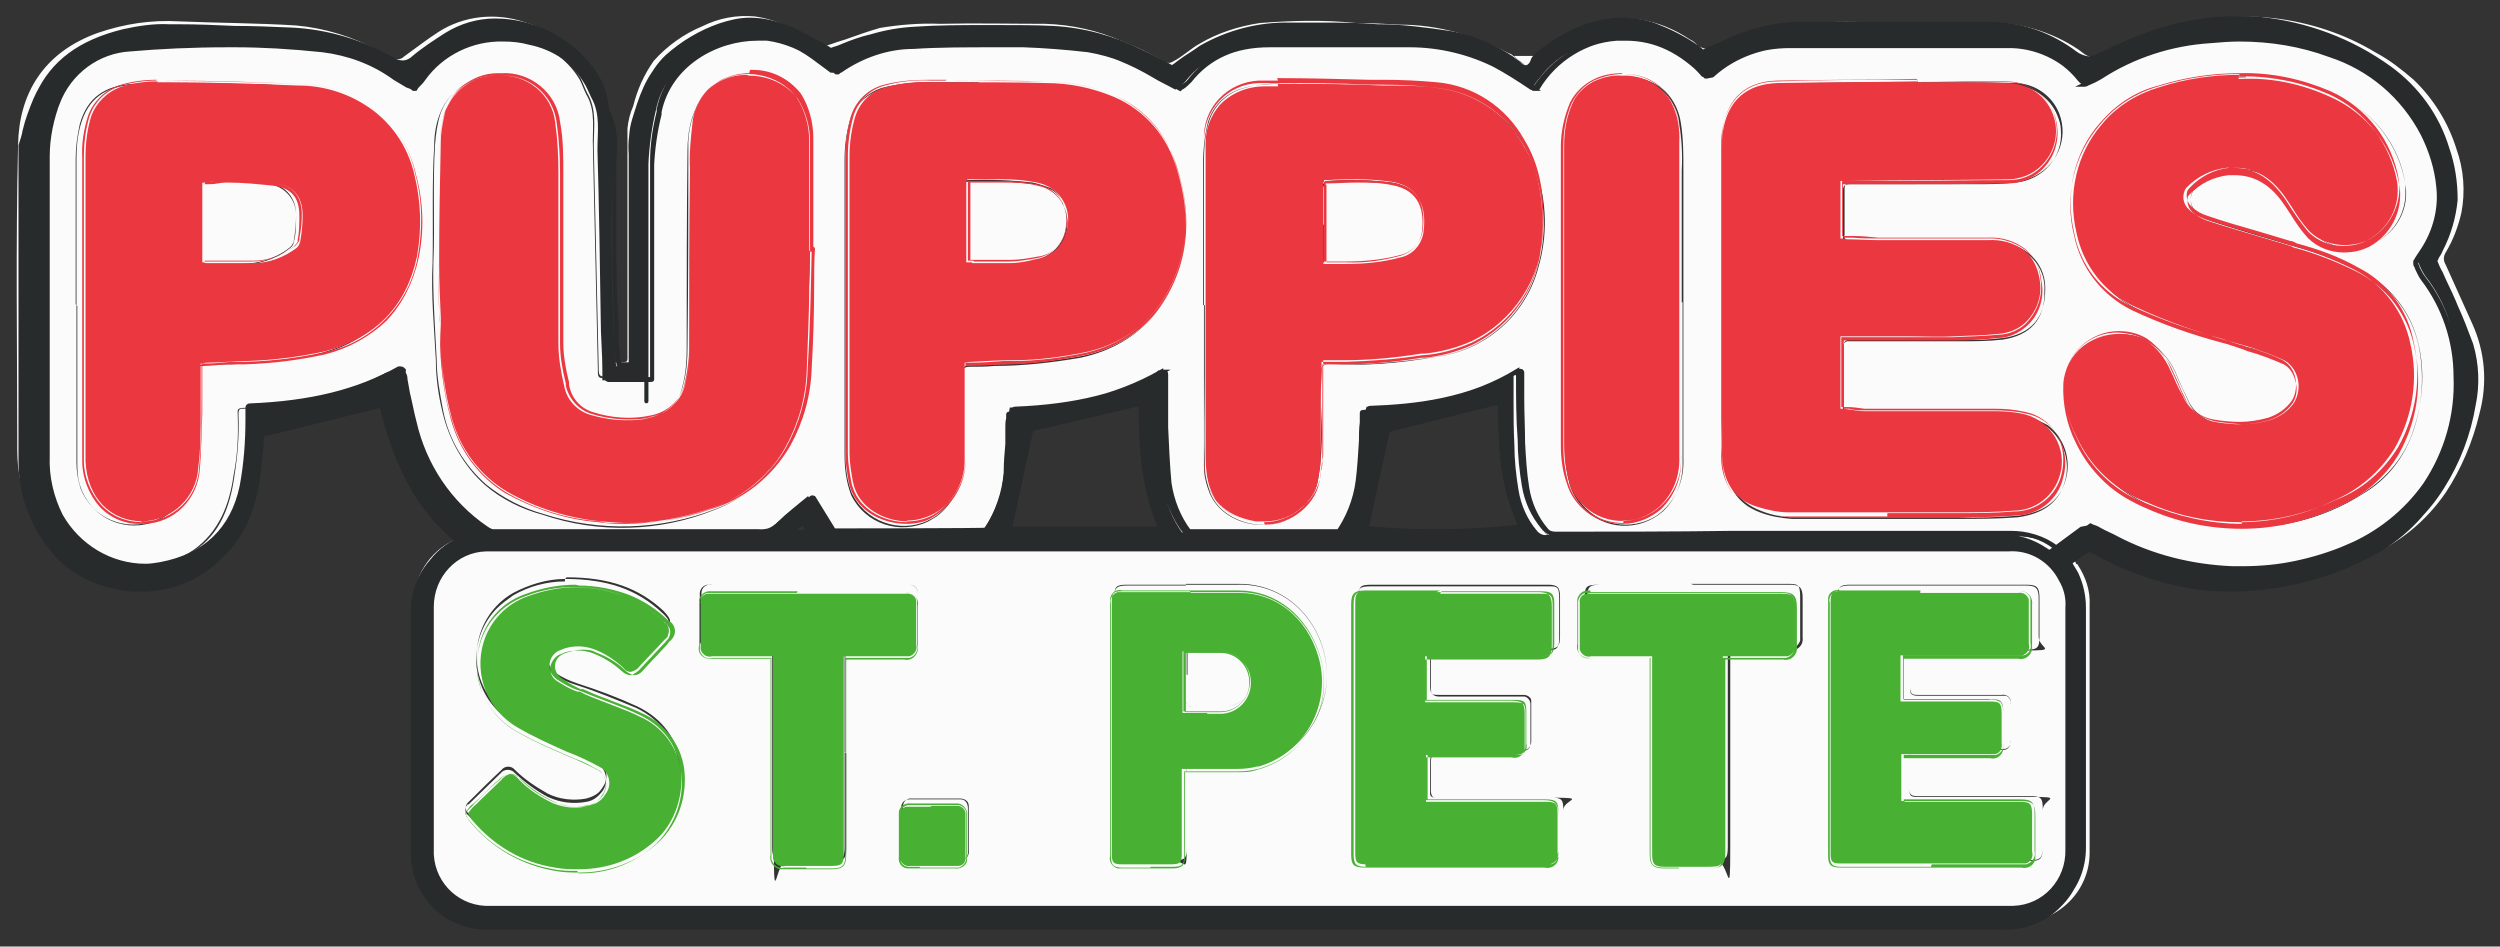
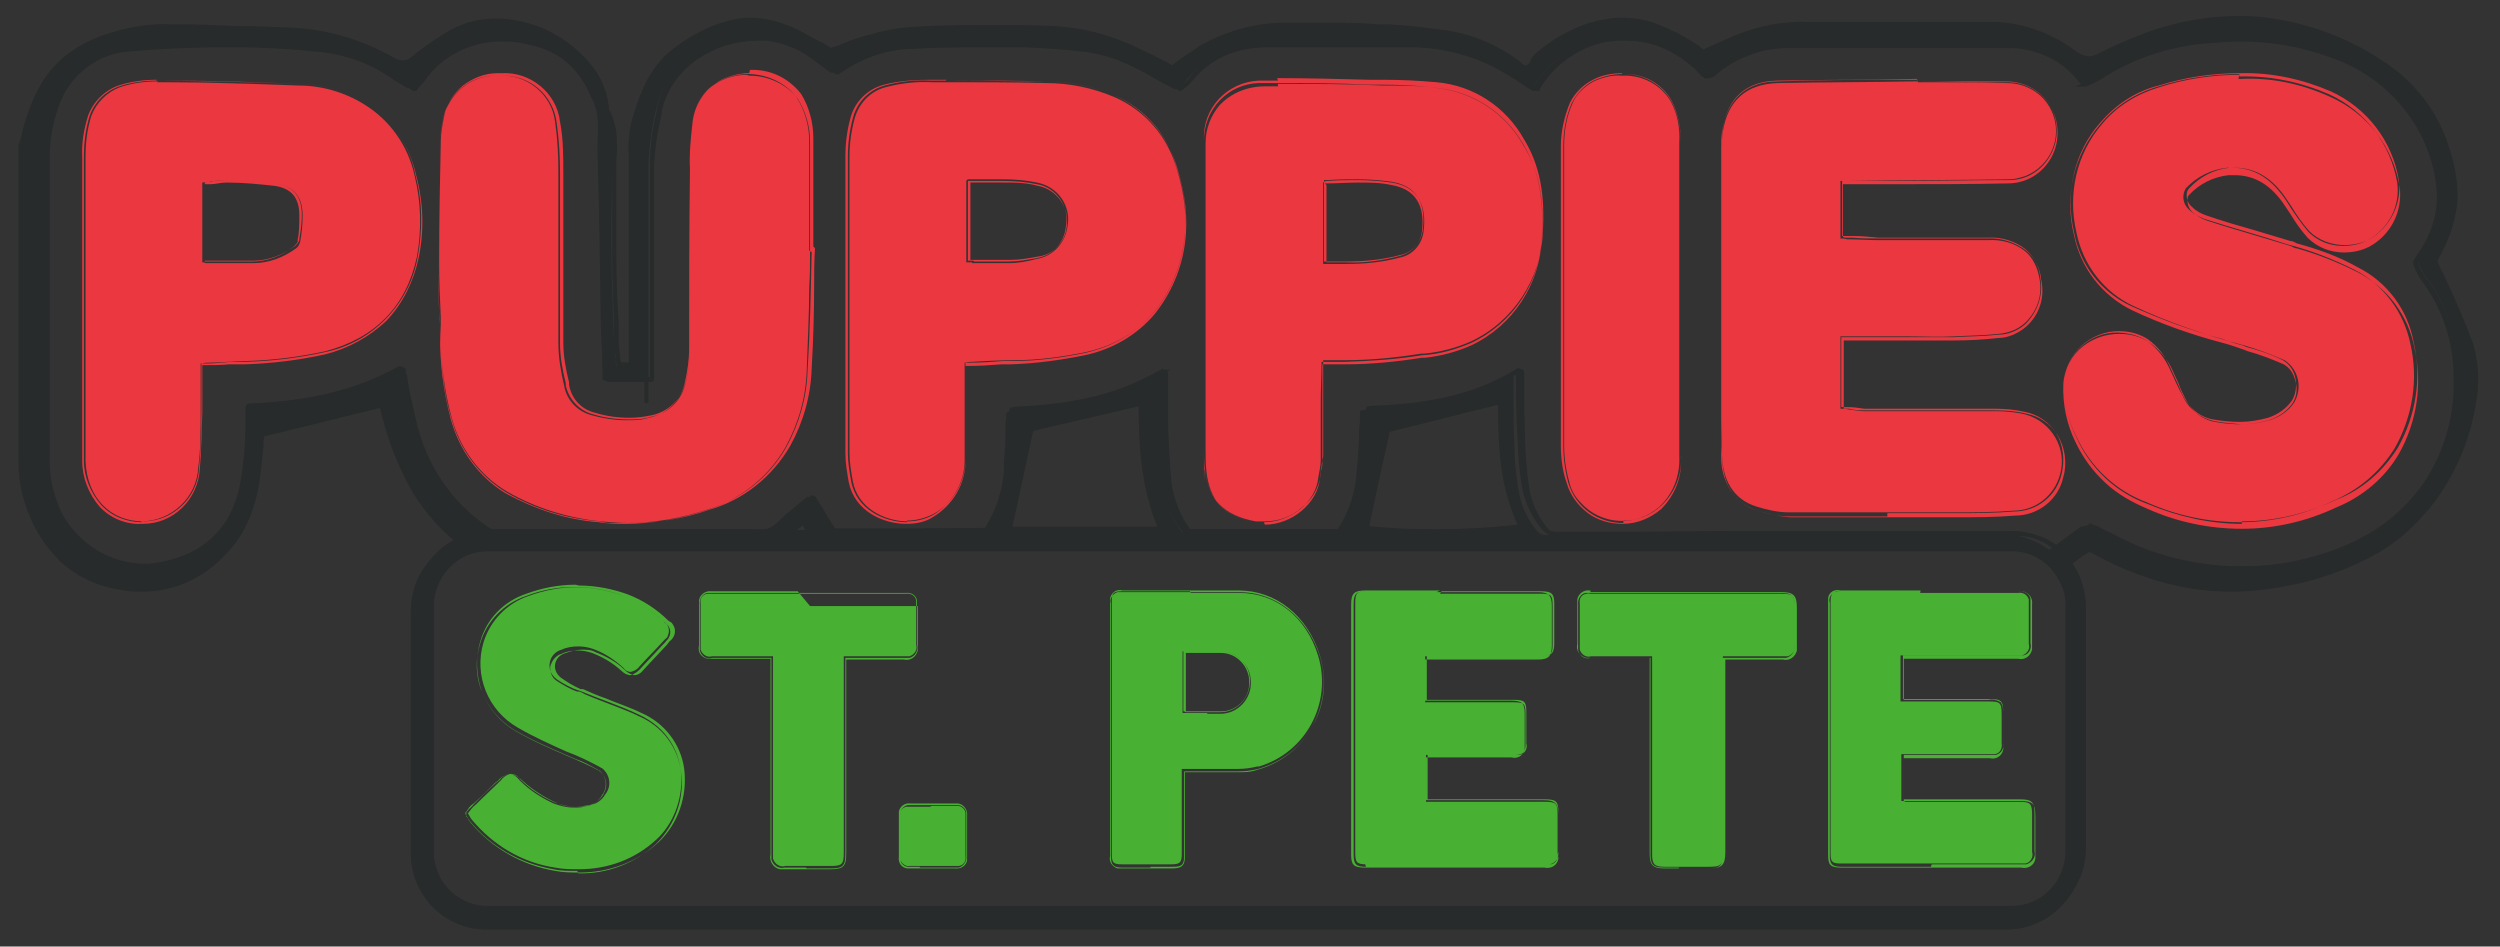
<svg xmlns="http://www.w3.org/2000/svg" id="a" viewBox="0 0 304 115.1">
  <rect x="0" y="0" width="304" height="115.1" fill="#333333" stroke="none" />
  <defs>
    <style>      .cls-1 {        fill: #fbfbfb;      }      .cls-1, .cls-2, .cls-3, .cls-4 {        fill-rule: evenodd;      }      .cls-1, .cls-2, .cls-4 {        stroke-width: 0px;      }      .cls-2 {        fill: #eb3740;      }      .cls-3 {        fill: #282b2b;        stroke: #282b2b;        stroke-miterlimit: 10;        stroke-width: .5px;      }      .cls-4 {        fill: #48b133;      }    </style>
  </defs>
-   <path id="b" class="cls-1" d="M187,6.8c.9-.7,1.8-1.3,2.8-2,2.8-2,6.3-2.9,9.7-2.4,2.1.3,4.2,1.2,6,2.4.2.1.4.2.6.4,1.3,1.3,2.6.7,3.8,0,2.2-1.1,4.5-1.9,7-2.2,3.4-.3,6.8-.4,10.1-.3,4.9,0,9.7,0,14.6,0,3.9,0,7.8,1.1,11.1,3.3.3.2.5.4.8.6.9.6,2,.5,2.9-.1,6.3-3.3,12.9-5.1,20-4.3,4.4.5,8.7,1.9,12.5,4.2,1.7.9,3.2,2.1,4.6,3.3,2.4,2.3,4.2,5.2,5.2,8.4.9,2.5,1.1,5.2.6,7.8-.4,1.7-1,3.3-1.9,4.8-.3.5-.3,1,0,1.5,1.1,2.4,2.1,4.7,3.2,7.1,1.6,3.5,1.9,7.3.9,11-.8,3.4-2.2,6.7-4.1,9.6-2.4,3.5-5.7,6.2-9.6,7.8-5.6,2.6-11.8,3.6-17.9,3.1-4-.4-8-1.6-11.6-3.4-.8-.5-1.7-.9-2.6-1.3-.4-.2-.8,0-1.1.2-.6.5-1.2.9-1.9,1.3-.3.1-.5.5-.3.8,0,0,0,.2.2.2,1,1.5,1.6,3.2,1.5,5,0,10,0,20.1,0,30.1,0,4.6-3.7,8.3-8.3,8.5-1.3,0-2.6,0-3.9,0-61,0-121.9,0-182.9,0-4,0-7.4-2.6-8.5-6.5-.2-.8-.3-1.6-.2-2.3,0-9.9,0-19.8,0-29.7-.1-3.5,1.9-6.7,5.1-8.1.5-.2.7-.4.1-.9-3.5-2.9-6.1-6.6-7.5-10.9-.6-1.6-1.1-3.2-1.5-4.8,0-.4-.3-.7-.8-.7-.1,0-.2,0-.3,0-2.2.6-4.4,1.1-6.6,1.7-2.3.6-4.7,1.2-7,1.7-.5,0-.8.5-.8.9-.2,2.2-.4,4.4-.8,6.5-1.1,6-6,10.7-12.1,11.4-6,.8-11.8-2.4-14.3-8-1.1-2.4-1.7-5-1.7-7.7,0-12.4-.2-24.8.1-37.2.1-6.1,3-11.2,9.7-13.6,3.2-1.1,6.5-1.6,9.9-1.4,4.7.2,9.5.2,14.2.5,3.5.3,7,1.4,10.1,3.1.5.3,1,.5,1.5.8.5.3,1.1.3,1.5-.1,1.4-1,2.8-2.1,4.2-3,3.1-2,7-2.4,10.5-1.2,2.4.7,4.6,2,6.3,3.8,1.6,1.6,2.6,3.7,3,5.9,0,.3,0,.7.2,1,.7,1.4.9,3,.6,4.6-.2,4.1-.1,8.3-.2,12.4,0,3.7,0,7.3.3,11,0,.7.2,1.4.2,2.1,0,.3.2.6.5.6,0,0,.1,0,.2,0,1.6-.2,1.4.3,1.4-1.5,0-9,0-18,0-27,.1-.9.3-1.8.7-2.7.5-2,1.3-3.8,2.5-5.5,1.6-1.8,3.7-3.3,5.9-4.2,2-1,4.2-1.4,6.4-1.2,2.1.3,4,1.1,5.8,2.1.2,0,.3.2.5.3,2.8,1.6,1.6,1.3,4.7.4,1.4-.5,2.8-1,4.2-1.4,2.4-.4,4.9-.6,7.3-.5,4.3-.1,8.6,0,12.8,0,3.2.1,6.4.8,9.3,2.1,1.8.7,3.5,1.5,5.2,2.5.3.2.7.2,1,0,1.2-.6,2.2-1.6,3.3-2.2,2.2-1.3,4.7-2.1,7.3-2.5,3.9-.3,7.8-.4,11.7,0,1.8,0,3.5.1,5.3.2,4.7,0,9.2,1.3,13.3,3.5.1,0,.3.1.4.2.4.3.8.7,1.2,1,.3.3.8.3,1.1,0,.1,0,.2-.2.2-.4.1-.2.2-.4.3-.6h0ZM3.9,37h0c0,6.2,0,12.4,0,18.6,0,2.4.4,4.7,1.4,6.9,3.2,6.4,11.2,9.2,18.3,4.5,3.2-2.1,4.4-5.5,4.9-9.1.4-2.5.6-5,.5-7.5,0-.3,0-.6.3-.7,0,0,.2,0,.3,0,1,0,2-.1,3-.2,5-.3,9.8-1.7,14.3-4,.6-.3.7-.1.8.4.2,1.3.5,2.5.8,3.8.7,3.7,2.1,7.1,4.3,10.2,1.2,1.7,2.8,3.2,4.5,4.4.5.5,1.2.8,1.9.8,5.9-.1,11.8,0,17.7-.2,5.1-.2,10.3,0,15.4,0,.5,0,1-.2,1.4-.5,1.2-1.1,2.5-2.1,3.8-3.2.4-.4.6-.3.8.1.6,1,1.2,2,1.8,3,.2.4.6.6,1,.5,5.9,0,11.9,0,17.8,0,.4,0,.7-.2.9-.5,1-1.4,1.7-3,2.1-4.7.5-2.8.7-5.6.6-8.4,0-.9.5-1.4,1.4-1.4.4,0,.7,0,1.1,0,3.2-.2,6.3-.7,9.4-1.6,2.1-.6,4.1-1.5,6.1-2.6.5-.3.6-.2.6.4,0,1.5,0,2.9,0,4.4,0,1.8,0,3.5,0,5.3,0,3.1.9,6.1,2.5,8.7.2.4.6.6,1,.6,6,0,11.9,0,17.9,0,.4,0,.7-.2.9-.4,1.3-2,2.2-4.2,2.4-6.6.3-2.2.3-4.4.4-6.7,0-1.3,0-1.3,1.4-1.4.4,0,.8,0,1.1,0,3.7-.1,7.3-.8,10.8-2.1,1.6-.5,3.1-1.2,4.5-2.1.6-.4.7-.2.8.4,0,.8.1,1.7.1,2.5,0,3.1,0,6.1.2,9.2.2,2.5,1.1,4.8,2.6,6.8.3.5.9.7,1.5.7,7.1,0,14.3,0,21.4-.1,4.8,0,9.6-.1,14.3,0,6.7.2,13.5,0,20.2,0,1.9,0,3.7.5,5.2,1.6.3.2.7.3,1,0,1.1-.6,2.1-1.4,3-2.3.2-.3.6-.4.9-.2,0,0,0,0,0,0,1.8.9,3.6,1.9,5.5,2.6,8,3.3,17,3.3,25.1,0,4.2-1.6,7.8-4.3,10.4-8,2.7-3.9,4-8.6,3.8-13.4,0-3.6-.9-7.1-2.7-10.2-.8-1-1.4-2-2-3.1-.2-.4-.1-.8.1-1.2,1.9-2.4,2.8-5.3,2.6-8.4-.2-2-.7-3.9-1.4-5.8-2-4.7-5.8-8.3-10.5-10.3-4.8-2.1-9.9-2.9-15.1-2.5-4.5.2-8.9,1.3-12.9,3.4-1.1.5-2,1.3-3.1,1.8-.4.3-1,.2-1.4-.2,0,0,0,0,0-.1-.2-.3-.5-.7-.9-.9-2.5-2.2-5.7-3.3-9-3.2-6.9,0-13.8,0-20.6,0-2.4,0-4.8,0-7.2.2-2.7.3-5.3,1.4-7.4,3.1-.3.4-.8.5-1.2.3-.1,0-.2-.2-.3-.3-4.8-5.2-12.8-5.5-18-.7-.6.5-1.1,1.1-1.5,1.7-1.1,1.3-1.1,1.4-2.5.3-3.4-2.5-7.5-4-11.7-4.3-4.6-.4-9.1-.3-13.7-.3-2.6,0-5.2,0-7.7.3-3,.3-5.7,1.8-7.6,4.1-.2.2-.4.4-.6.6-.3.3-.8.4-1.2.1-.7-.4-1.5-.8-2.2-1.2-3-1.8-6.4-3-9.9-3.6-2.2-.3-4.4-.4-6.6-.4-4.5,0-8.9-.3-13.4.2-3.2.4-6.3.9-8.9,3-.3.3-.8.3-1.1,0,0,0,0,0,0,0-1.2-1-2.5-1.9-3.9-2.6-5.5-2.9-12-.5-14.8,2.7-1.2,1.4-2,3-2.4,4.8-.7,2.2-1,4.4-1,6.7,0,3.5,0,7.1,0,10.6s0,10,0,14.9c0,.3,0,.7-.5.8-.1,0-.2,0-.4,0-1.1,0-2.3,0-3.4,0s-1.2,0-1.2-1.1c-.2-9-.4-18-.6-27,0-2.2.4-4.4-.8-6.4-.3-.6-.5-1.2-.8-1.8-3.2-5.4-11-7-16.4-4.2-1.6.8-3,2-4,3.5-.9,1.3-.9,1.3-2.3.5-.3-.2-.7-.4-1-.6-3.2-2.2-7-3.5-10.9-3.8-5.1-.4-10.2-.5-15.2-.3-2.4,0-4.8.2-7.1.5-3.7.5-6.9,3-8.3,6.6-.9,2.2-1.4,4.6-1.4,7,0,6,0,12.1,0,18.1h0ZM152.1,110.7h39.4c17.8,0,35.5,0,53.2,0,4.2.2,7.7-3.1,7.8-7.2v-.5c-.1-9.7,0-19.5,0-29.2.1-3.9-3-7.3-6.9-7.4H59.1c-3.9-.2-7.2,2.8-7.4,6.7,0,.2,0,.5,0,.7,0,9.8,0,19.6,0,29.4,0,.7,0,1.4.2,2.1.8,3.3,3.8,5.5,7.2,5.4h93.1,0ZM174.8,64.8c3.3,0,6.5-.2,9.8-.5.9-.1,1-.3.6-1.1-.5-1-.9-2.1-1.1-3.2-.8-3.4-1.2-6.8-1.1-10.3,0-1.6.3-1.5-1.5-1.1-3.7.8-7.3,1.8-10.9,2.7-1,.2-1.9.4-2.1,1.8-.6,3.3-1.4,6.7-2.1,10-.3,1.3-.2,1.4,1.2,1.5,2.5.1,4.9.3,7.4.2h0ZM131.9,64.5h8.9c.5,0,.8,0,.5-.7-.9-2.1-1.5-4.3-1.8-6.6-.3-2.6-.5-5.2-.4-7.8,0-.9-.1-1.1-1.1-.8-3.9.9-7.8,1.8-11.6,2.7-.6.2-1.5,0-1.6,1.2-.1,1-.4,1.9-.6,2.9-.6,2.8-1.2,5.6-1.8,8.3-.2.7.1.9.7.9,0,0,8.9,0,8.9,0ZM97,65h1.1c.2,0,.3,0,.4-.3h0c0-.7-.4-1.3-.9-1.7-.3-.3-.7.3-1,.4-.2.1-.4.3-.7.5-.2.1-.4.4-.3.7,0,.2.3.4.6.3h.8ZM187,6.8c0,.2-.2.4-.3.6-.1.4-.6.7-1,.6-.1,0-.3-.1-.4-.2-.4-.3-.8-.6-1.2-1,.9,0,1.9,0,2.8,0h0ZM3.9,37c0-6,0-12.1,0-18.1,0-2.4.5-4.8,1.4-7,1.4-3.5,4.5-6,8.3-6.6,2.4-.4,4.7-.5,7.1-.5,5.1-.2,10.2,0,15.2.3,3.9.2,7.7,1.5,10.9,3.8.3.2.6.4,1,.6,1.4.8,1.4.8,2.3-.5,1-1.5,2.4-2.7,4-3.5,5.4-2.8,13.2-1.2,16.4,4.2.3.6.5,1.2.8,1.8,1.2,2,.7,4.3.8,6.4.2,9,.4,18,.6,27,0,1.1,0,1.1,1.2,1.1s2.3,0,3.4,0c.4,0,.7-.1.8-.5,0-.1,0-.2,0-.4,0-5,0-10,0-14.9s0-7.1,0-10.6c0-2.3.3-4.5,1-6.7.4-1.8,1.3-3.4,2.4-4.8,2.9-3.2,9.3-5.7,14.8-2.7,1.4.7,2.7,1.6,3.9,2.6.3.3.8.4,1.1,0,0,0,0,0,0,0,2.6-2,5.7-2.6,8.9-3,4.5-.5,8.9-.2,13.4-.2,2.2,0,4.4,0,6.6.4,3.5.5,6.9,1.8,9.9,3.6.7.4,1.5.8,2.2,1.2.4.3.9.2,1.2-.1.2-.2.4-.4.6-.6,1.9-2.3,4.7-3.8,7.6-4.1,2.6-.3,5.1-.4,7.7-.3,4.6,0,9.1-.1,13.7.3,4.2.3,8.3,1.8,11.7,4.3,1.4,1,1.4,1,2.5-.3,4.2-5.6,12.2-6.7,17.9-2.5.6.5,1.2,1,1.7,1.5.2.4.8.6,1.2.3.1,0,.2-.2.3-.3,2.1-1.7,4.7-2.8,7.4-3.1,2.4-.2,4.8-.3,7.2-.2,6.9,0,13.8,0,20.6,0,3.3-.1,6.5,1,9,3.2.3.3.6.6.9.9.3.5.9.6,1.3.3,0,0,0,0,.1,0,1.1-.5,2-1.2,3.1-1.8,4-2,8.4-3.2,12.9-3.4,5.2-.4,10.4.5,15.1,2.5,4.7,2,8.5,5.6,10.5,10.3.8,1.8,1.3,3.8,1.4,5.8.2,3-.7,6-2.6,8.3-.3.3-.3.8-.1,1.2.6,1.1,1.2,2.1,2,3.1,1.8,3.1,2.7,6.6,2.7,10.2.2,4.8-1.1,9.5-3.8,13.4-2.6,3.6-6.2,6.4-10.4,8-8,3.3-17,3.2-25.1,0-1.9-.8-3.7-1.7-5.5-2.6-.3-.2-.7-.2-.9.1,0,0,0,0,0,0-.9.9-1.9,1.7-3,2.3-.3.2-.7.2-1,0-1.5-1.1-3.3-1.7-5.2-1.6-6.7,0-13.4.1-20.2,0-4.8-.2-9.6-.1-14.3,0-7.1.1-14.3.1-21.4.1-.6,0-1.1-.2-1.5-.7-1.5-2-2.4-4.3-2.6-6.8-.2-3.1-.3-6.1-.2-9.2,0-.8,0-1.7-.1-2.5,0-.7-.2-.8-.8-.4-1.4.8-2.9,1.5-4.5,2.1-3.5,1.2-7.1,1.9-10.8,2.1-.4,0-.8,0-1.1,0-1.3,0-1.3,0-1.4,1.4,0,2.2-.1,4.4-.4,6.7-.3,2.4-1.1,4.6-2.4,6.6-.2.3-.5.5-.9.4h-17.9c-.4,0-.8-.2-1-.6-1.6-2.6-2.4-5.6-2.5-8.7-.1-1.8,0-3.5,0-5.3,0-1.5,0-2.9,0-4.4s-.1-.7-.6-.4c-1.9,1.1-3.9,1.9-6.1,2.6-3.1.9-6.2,1.4-9.4,1.6-.4,0-.7,0-1.1,0-.9,0-1.3.5-1.4,1.4,0,2.8-.1,5.7-.6,8.4-.4,1.7-1.1,3.3-2.1,4.7-.2.3-.6.5-.9.5-5.9,0-11.9,0-17.8,0-.4,0-.8-.2-1-.5-.6-1-1.2-2-1.8-3-.2-.4-.4-.5-.8-.1-1.2,1.1-2.5,2.1-3.8,3.2-.4.4-.9.5-1.4.5-5.1,0-10.3-.2-15.4,0-5.9.2-11.8,0-17.7.2-.7,0-1.3-.3-1.9-.8-1.7-1.2-3.2-2.7-4.5-4.4-2.2-3-3.6-6.5-4.3-10.2-.3-1.3-.5-2.5-.8-3.8-.1-.6-.2-.7-.8-.4-4.4,2.3-9.3,3.7-14.3,4-1,0-2,.2-3,.2-.3,0-.6.1-.6.4,0,0,0,.2,0,.3.1,2.5,0,5-.5,7.5-.5,3.6-1.8,6.9-4.9,9.1-7.1,4.8-15.1,1.9-18.3-4.5-1-2.2-1.5-4.5-1.4-6.9,0-6.2,0-12.4,0-18.6h0ZM209.8,36.5h0v8.7c0,3.6,0,7.2,0,10.8.1,2.9,1.3,5.2,4.2,6.3,1.3.5,2.6.7,3.9.8,6.7,0,13.4,0,20.1,0,2.5,0,4.9,0,7.4-.2,2.7-.4,4.9-1.5,5.7-4.4.7-2.4-.2-5.1-2.2-6.6-1.4-.9-3-1.3-4.6-1.2-5.4,0-10.9,0-16.3,0-1,0-2.1,0-3.1-.2-.4,0-.8-.3-.8-.7,0,0,0-.1,0-.2,0-2.3,0-4.7,0-7.1-.1-.4,0-.8.5-1,.1,0,.3,0,.5,0,4.4,0,8.7,0,13.1,0,1.8,0,3.5,0,5.3-.2,3.4-.5,5.2-2.5,5.1-5.9.2-2.9-2-5.4-5-5.6-.1,0-.3,0-.4,0-1.5,0-3.1,0-4.6,0-4.6-.1-9.1,0-13.6-.2-.4,0-.8-.2-.9-.6,0-.1,0-.2,0-.3,0-1.8,0-3.6,0-5.5,0-.7.3-.8.9-.8,5.1,0,10.2,0,15.2,0,1.6,0,3.2,0,4.9-.2,3.3-.3,5.8-3.1,5.5-6.4,0-.6-.2-1.2-.4-1.7-.9-2.3-3.2-3.8-5.7-3.7-3.8,0-7.5,0-11.3-.1-5.6,0-11.3,0-16.9.2-2.5-.1-4.9,1.3-5.9,3.7-.5,1.3-.8,2.7-.8,4.1,0,6.2,0,12.3,0,18.5h0ZM273.1,9.4c-3.3,0-6.7.5-9.9,1.5-2.7.8-5.1,2.3-7,4.5-2.6,3.1-3.9,7.1-3.5,11.2.2,4.5,2.7,8.5,6.5,10.7,1.6.9,3.4,1.7,5.1,2.2,3.1,1.1,6.2,2.1,9.3,2.9,1.7.3,3.4.9,4.9,1.8,1.6,1.2,2.1,3.4,1.1,5.2-.8,1-1.8,1.8-3.1,2.1-2.1.6-4.3.7-6.5.2-1.8-.3-3.3-1.4-4-3.1-.4-.9-.8-1.7-1.2-2.6-.6-1.7-1.7-3.2-3.2-4.2-2-1.3-4.6-1.4-6.7-.2-2.1,1-3.4,3.2-3.3,5.6,0,4.5,2,8.8,5.6,11.7,3.7,3.1,8.2,4.4,12.9,5,6,.8,12.2-.6,17.3-3.9,2.9-1.7,5-4.4,6.1-7.7,1.1-3.3,1.3-6.9.6-10.3-.8-3.7-3.2-6.9-6.5-8.7-2.7-1.4-5.6-2.5-8.5-3.3-3.4-1-6.8-2-10.2-3.1-.7-.2-1.4-.6-1.9-1.1-.7-.7-.8-1.8-.3-2.6,3.3-3.2,7.9-3.6,11.1,0,1,1.3,2,2.7,2.8,4.2,1.1,1.7,2.9,2.7,4.9,2.8,3.7.2,6.8-2.7,7-6.4,0-.5,0-.9,0-1.4-.7-4.7-3.8-8.7-8.1-10.7-3.5-1.7-7.4-2.4-11.3-2.3h0ZM98.1,31c0-4.5,0-9,0-13.6,0-1.8-.4-3.6-1.4-5.2-2.2-2.8-6.1-3.7-9.3-2.1-.8.4-1.5,1.1-2.1,1.8-1.1,1.9-1.7,4-1.6,6.2,0,8,0,16.1-.1,24.1,0,1.5-.1,3-.5,4.5-.5,2.3-2.2,4-4.5,4.5-2.2.4-4.5.4-6.7-.2-1.9-.4-3.4-1.9-3.8-3.9-.4-1.6-.7-3.3-.7-4.9,0-6.9,0-13.9,0-20.8.1-2.2,0-4.4-.4-6.6-.4-2.5-2.3-4.6-4.8-5.2-3.5-1.1-7.3.7-8.6,4.1-.4,1.2-.6,2.5-.7,3.9-.3,4.8,0,9.5-.2,14.3-.1,3.9.2,7.9.4,11.8,0,2.1.4,4.2.8,6.3.7,3.5,2.6,6.6,5.2,8.9,2.1,1.7,4.5,2.9,7,3.6,6.8,2.2,14.2,2,20.9-.6,3.5-1.3,6.4-3.8,8.2-7.1,1.7-3.3,2.7-7,2.8-10.7.3-4.4.2-8.8.2-13.2h0ZM118.9,10.3h0c-2-.1-4-.2-6-.1-1.9,0-3.9.1-5.8.7-1.8.6-3.3,2-3.8,3.9-.4,1.5-.6,3-.6,4.6,0,12,0,24,0,36,0,1.6.2,3.2.8,4.8,1.7,3.5,5.9,4.9,9.4,3.2.3-.2.7-.4,1-.6,2.1-1.6,3.2-4.1,3.1-6.7,0-3.5,0-7,0-10.5,0-.7.2-1,.9-1,1,0,2,0,3-.1,3.5,0,7-.4,10.5-1,7.5-1.6,11.7-7.1,12.5-13.9.3-3,0-5.9-1-8.7-.8-2.7-2.3-5-4.5-6.8-3.2-2.6-7-3.4-11-3.6-2.9-.2-5.8,0-8.6,0h0ZM9.3,37.1h0v19.2c0,1.1.2,2.1.5,3.1,1.4,3.6,5.4,5.3,9,3.9,2-.8,3.5-2.4,4.1-4.4.4-1.4.6-2.9.6-4.4,0-3.1,0-6.2,0-9.2,0-.4.1-.8.5-.9.1,0,.2,0,.3,0,1.9,0,3.8-.1,5.7-.3,2.7-.1,5.3-.4,7.9-.9,7.1-1.5,11.5-6.2,12.3-13.4.3-2.5.2-5.1-.4-7.6-1-6-5.8-10.7-11.8-11.4-2.8-.4-5.7-.6-8.5-.6-4.5-.1-8.9-.2-13.3,0-3.5.2-5.6,1.7-6.5,4.9-.3,1.4-.5,2.8-.5,4.2v17.7h0ZM146.4,37.1h0c0,2.8,0,5.7,0,8.5,0,3.7,0,7.4,0,11.1,0,1.1.3,2.3.7,3.3,1.6,3.6,6,4.4,8.6,3.5,2.4-.7,4.2-2.8,4.5-5.3.3-2.4.5-4.8.4-7.2,0-2,0-3.9,0-5.9,0-.4.2-.7.6-.8.1,0,.2,0,.3,0,4.3.1,8.6-.2,12.9-.9,6.1-.7,11.1-5.1,12.6-11,1.1-3.8.9-7.8-.3-11.6-1.8-5.8-7.1-9.8-13.2-10.1-5.9-.1-11.8-.5-17.7-.5-1.7,0-3.3.1-4.9.6-1.9.6-3.4,2.1-4,4-.4,1.6-.6,3.3-.6,5v17.3h0ZM204.7,36.7h0c0-5.4,0-10.7,0-16.1,0-1.9,0-3.7-.3-5.6-.2-1.5-.9-2.9-1.9-3.9-2.3-2-4.9-2.1-7.7-1.3-1.2.4-2.2,1.2-2.9,2.3-1,1.7-1.5,3.7-1.4,5.7,0,12.3,0,24.5,0,36.8,0,1.5.2,2.9.6,4.3,1.1,3.7,5,5.7,8.6,4.6,1-.3,1.9-.8,2.6-1.5,1.7-1.6,2.5-3.9,2.4-6.2,0-6.4,0-12.8,0-19.2h0ZM152.1,110.7H59c-3.4.1-6.3-2.1-7.2-5.4-.2-.7-.2-1.4-.2-2.1v-29.4c-.2-3.9,2.8-7.2,6.7-7.4.2,0,.5,0,.7,0h186c4-.1,7.3,3,7.4,6.9v.5c0,9.7,0,19.5,0,29.2.1,4.2-3.1,7.6-7.3,7.8h-.5c-17.8,0-35.5,0-53.2,0h-39.4,0ZM223.5,87.9v15.4c0,1.1.2,1.3,1.3,1.3h22.1c1.2,0,1.5-.3,1.5-1.6v-4.6c0-1.4-.2-1.6-1.6-1.6-4.6,0-9.2,0-13.7,0-.7,0-.9-.2-.9-.8,0-1.3,0-2.7,0-4,0-.8.2-.9.9-.9,3.4,0,6.8,0,10.2,0,.5.1,1.1-.2,1.2-.7,0-.1,0-.3,0-.4,0-1.4,0-2.9,0-4.3.1-.5-.2-1-.6-1.1-.2,0-.3,0-.5,0-.3,0-.6,0-.9,0-3.1,0-6.2,0-9.3,0-.7,0-1-.2-.9-.9,0-1.2,0-2.5,0-3.7,0-.7.2-.9.9-.9,4.4,0,8.7,0,13,0s1.7-.2,1.7-1.7v-4.6c0-1.3-.3-1.6-1.6-1.6h-21.3c-1.3,0-1.6.2-1.6,1.6v15.2h0ZM165.2,87.9v15.4c0,1.1.2,1.4,1.3,1.4h22.1c1.2,0,1.5-.3,1.5-1.5v-4.7c0-1.3-.2-1.5-1.5-1.5-4.6,0-9.2,0-13.9,0-.3,0-.7,0-.8-.4,0-.1,0-.2,0-.3,0-1.2,0-2.4,0-3.6s.5-1.4,1.5-1.4h9.6c.5.1,1-.2,1.1-.7,0,0,0-.2,0-.2,0-1.6,0-3.2,0-4.8,0-.4-.3-.8-.7-.9h-.2c-.3,0-.6,0-.9,0h-9.3q-1.1,0-1.1-1.2c0-1.2,0-2.3,0-3.5,0-.7.2-.9.9-.9,4.4,0,8.9,0,13.3,0,1.2,0,1.5-.3,1.5-1.5,0-1.6,0-3.2,0-4.8s-.3-1.5-1.5-1.5h-21.4c-1.4,0-1.6.2-1.6,1.6,0,5.1,0,10.1,0,15.2h0ZM144.2,71.1h-7.1c-1.4,0-1.6.2-1.6,1.6v30.5c0,1.2.2,1.4,1.4,1.4h5.9c1.3,0,1.5-.2,1.5-1.5,0-3.1,0-6.2,0-9.3,0-.6.1-.9.8-.9,1.9,0,3.7,0,5.6,0,4.2.1,8-2.3,9.6-6.2,3.3-6.8-1.5-15.9-9.9-15.7-2.1,0-4.1,0-6.2,0h0ZM68.7,70.4c-2.2,0-4.4.7-6.3,1.7-4.2,2.4-5.7,7.8-3.3,12,.4.7.9,1.4,1.6,2,2.2,2,4.8,3.4,7.6,4.3,1.5.4,2.9,1.1,4.3,1.9,1.2.8,1.5,2.3.7,3.4,0,0-.1.2-.2.3-.4.6-1.1.9-1.8,1.1-1.6.3-3.3.1-4.7-.6-1.4-.8-2.8-1.7-4-2.9-.4-.5-1.2-.5-1.6,0,0,0,0,0-.1.1-1.3,1.2-2.6,2.5-3.9,3.8-.4.3-.5.9-.2,1.2,0,0,0,.1.2.2,4.2,4.6,9.3,6.9,15.6,5.9,3.4-.4,6.6-2.2,8.5-5.1,2.6-3.8,2.8-10.7-3.6-13.8-2.4-1.1-4.8-2-7.3-2.8-.9-.3-1.8-.7-2.7-1.3-.9-.6-1.1-1.9-.5-2.8.2-.3.6-.6,1-.8,1.2-.5,2.5-.5,3.7-.2,1.5.5,2.8,1.3,4,2.4.4.5,1,.6,1.5.2.1,0,.2-.2.3-.3,1.1-1.1,2.1-2.2,3.2-3.4s1-1.5,0-2.6c-3-2.8-6.6-4.1-11.8-4.1h0ZM205.9,71.1h-11.4c-1.7,0-1.8.2-1.8,1.8v4.4c0,1.3.3,1.6,1.5,1.6h6.1c.8,0,1.1.4,1.1,1.2v23.1c-.2.6.2,1.3.8,1.4.2,0,.4,0,.6,0h5.6c1.5,0,1.7-.2,1.7-1.7,0-7.7,0-15.4,0-23.1-.1-.4.1-.8.5-1,.1,0,.3,0,.4,0,2.1,0,4.3,0,6.4,0,.7.2,1.3-.3,1.5-.9,0-.2,0-.3,0-.5,0-1.6,0-3.2,0-4.8s-.3-1.6-1.6-1.6h-11.7,0ZM102.7,91.5c0-3.9,0-7.8,0-11.8-.1-.4,0-.8.5-.9.1,0,.3,0,.4,0,2.2,0,4.5,0,6.8,0,.6.1,1.1-.2,1.2-.8,0-.2,0-.3,0-.4,0-1.8,0-3.6,0-5.4,0-.6-.3-1-.9-1.1h0c-.3,0-.7,0-1,0h-23.1c-.6-.1-1.2.2-1.3.9,0,.2,0,.3,0,.5v5c-.2.6.2,1.3.8,1.4.2,0,.4,0,.6,0,2.2,0,4.3,0,6.4,0,.8,0,1,.2,1,1,0,7.8,0,15.5,0,23.3s.3,1.5,1.5,1.5h5.8c1.2,0,1.5-.3,1.5-1.5v-11.6h0ZM113.7,104.6h2.8c.6.1,1.1-.2,1.2-.8,0-.1,0-.3,0-.4,0-1.7,0-3.4,0-5.1,0-.6-.3-1.1-.9-1.1,0,0-.2,0-.3,0-2,0-3.9,0-5.9,0-.5,0-.9.3-1,.8v5.6c0,.5.3.9.8,1,0,0,.2,0,.3,0,1,0,2,0,2.9,0h0ZM209.8,36.5v-18.5c0-1.4.2-2.8.8-4.1,1-2.3,3.4-3.8,5.9-3.7,5.6-.2,11.3-.2,16.9-.2,3.8,0,7.5,0,11.3.1,2.5-.1,4.8,1.4,5.7,3.7,1.2,3.1-.3,6.5-3.4,7.8-.5.2-1.1.3-1.7.4-1.6,0-3.2.1-4.9.2-5.1,0-10.2,0-15.2,0-.6,0-.9.1-.9.8,0,1.8,0,3.6,0,5.5-.1.4.1.8.5.9.1,0,.2,0,.3,0,4.6.3,9.1,0,13.6.2,1.5,0,3.1,0,4.6,0,2.9,0,5.3,2.3,5.4,5.2v.4c0,3.4-1.7,5.4-5.1,5.9-1.8.2-3.5.3-5.3.2-4.4,0-8.8,0-13.1,0-.4-.1-.9.1-1,.5,0,.2,0,.3,0,.5,0,2.3,0,4.7,0,7.1,0,.4.2.8.6.9,0,0,.1,0,.2,0,1,.2,2.1.2,3.1.2,5.4,0,10.9,0,16.3,0,1.6,0,3.2.4,4.6,1.2,2,1.5,2.9,4.2,2.2,6.6-.8,2.9-3,4-5.7,4.4-2.5.2-5,.3-7.4.2-6.7,0-13.4,0-20.1,0-1.3,0-2.7-.3-3.9-.8-2.9-1.1-4.1-3.4-4.2-6.3-.1-3.6,0-7.2,0-10.8v-8.7h0,0ZM273.1,9.4c3.9-.1,7.8.7,11.3,2.3,4.3,2,7.3,6,8.1,10.7.6,3.7-1.9,7.1-5.6,7.7-.5,0-.9,0-1.4,0-2,0-3.8-1.1-4.9-2.8-.9-1.5-1.8-2.8-2.8-4.2-3.2-3.6-7.8-3.2-11.1,0-.5.8-.4,1.9.3,2.6.5.5,1.1.9,1.9,1.1,3.4,1,6.8,2,10.2,3.1,3,.8,5.8,1.9,8.5,3.3,3.3,1.8,5.7,5,6.5,8.7.8,3.4.5,7-.6,10.3-1,3.2-3.2,5.9-6.1,7.7-5.1,3.3-11.3,4.7-17.3,3.9-4.7-.6-9.2-1.9-12.9-5-3.5-2.8-5.5-7.1-5.6-11.7-.1-2.3,1.2-4.5,3.3-5.6,2.1-1.2,4.7-1.1,6.7.2,1.5,1.1,2.6,2.5,3.2,4.2.4.9.8,1.8,1.2,2.6.7,1.7,2.3,2.8,4,3.1,2.1.4,4.4.4,6.5-.2,1.2-.4,2.3-1.1,3.1-2.1,1-1.8.5-4-1.1-5.2-1.5-.8-3.2-1.4-4.9-1.8-3.1-.8-6.2-1.9-9.3-2.9-1.8-.6-3.5-1.3-5.1-2.2-3.9-2.2-6.4-6.3-6.5-10.7-.4-4,.9-8.1,3.5-11.2,1.9-2.1,4.3-3.7,7-4.5,3.2-1,6.5-1.5,9.9-1.5h0ZM98.1,31c0,4.4.1,8.8-.2,13.2,0,3.7-1,7.4-2.8,10.7-1.8,3.2-4.7,5.8-8.2,7.1-6.7,2.7-14.1,2.9-20.9.6-2.6-.7-5-1.9-7-3.6-2.6-2.3-4.4-5.5-5.2-8.9-.5-2.1-.8-4.2-.8-6.3-.2-3.9-.6-7.9-.4-11.8.1-4.8-.1-9.5.2-14.3,0-1.3.2-2.6.7-3.9,1.3-3.4,5.1-5.2,8.6-4.1,2.5.6,4.4,2.7,4.8,5.2.4,2.2.5,4.4.4,6.6,0,7,0,13.9,0,20.9,0,1.7.3,3.3.7,4.9.3,1.9,1.9,3.5,3.8,3.9,2.2.6,4.5.7,6.7.2,2.3-.5,4-2.2,4.5-4.5.4-1.5.5-3,.5-4.5,0-8,0-16.1.1-24.1,0-2.2.4-4.3,1.6-6.2.5-.8,1.2-1.4,2.1-1.8,3.2-1.6,7.1-.7,9.3,2.1,1,1.5,1.5,3.4,1.4,5.2,0,4.5,0,9,0,13.6h0ZM118.9,10.3c2.9,0,5.8-.1,8.6,0,4,.2,7.8,1,11,3.6,2.1,1.8,3.7,4.1,4.5,6.8,1,2.8,1.3,5.8,1,8.7-.9,6.9-5,12.4-12.5,13.9-3.5.6-7,1-10.5,1-1,0-2,.1-3,.1-.8,0-.9.3-.9,1,0,3.5,0,7,0,10.5.1,2.6-1.1,5.1-3.1,6.7-3.1,2.3-7.5,1.6-9.8-1.6-.2-.3-.4-.6-.6-1-.6-1.5-.8-3.1-.8-4.8,0-12,0-24,0-36,0-1.5.2-3.1.6-4.6.5-1.9,2-3.3,3.8-3.9,1.9-.5,3.8-.7,5.8-.7,2,0,4,0,6,0h0c0,.1,0,.1,0,.1ZM117.2,27.1h0c0,1.5,0,2.9,0,4.4,0,.3,0,.6.4.7.1,0,.2,0,.3,0,2,0,4.1,0,6.1-.2,1.3,0,2.5-.4,3.6-1.1,2-1.3,2.7-4,1.6-6.1-.2-.8-.7-1.5-1.4-1.9-.7-.3-1.4-.5-2.2-.7-2.6-.3-5.2-.4-7.9-.3-.3,0-.6.1-.6.4,0,0,0,.2,0,.2v4.4h0ZM9.3,37.1v-17.7c0-1.4.1-2.8.5-4.2.9-3.2,3-4.7,6.5-4.9,4.4-.3,8.9-.2,13.3,0,2.9,0,5.7.2,8.5.6,6,.8,10.9,5.4,11.8,11.4.5,2.5.7,5.1.4,7.6-.8,7.1-5.2,11.9-12.3,13.4-2.6.5-5.2.8-7.9.9-1.9.1-3.8.2-5.7.3-.4,0-.8.2-.9.6,0,.1,0,.2,0,.3,0,3.1,0,6.2,0,9.2,0,1.5-.2,3-.6,4.4-1.1,3.7-5,5.7-8.6,4.6-2-.6-3.6-2.1-4.4-4.1-.4-1-.5-2-.5-3.1v-19.2h0,0ZM23.7,27.3c0,1.4,0,2.8,0,4.2,0,.3,0,.6.4.6,0,0,.2,0,.2,0,1.6,0,3.3,0,4.9,0,2.1,0,4.2-.6,5.9-1.9.3-.2.5-.5.6-.8.2-1.1.3-2.2.3-3.2.1-1.9-1.2-3.7-3.2-3.9-2.7-.5-5.5-.6-8.3-.2-.4,0-.8.3-.8.7,0,0,0,.2,0,.2,0,1.4,0,2.8,0,4.2h0ZM146.4,37.1v-17.3c0-1.7.1-3.3.6-5,.6-1.9,2.1-3.4,4-4,1.6-.5,3.3-.7,4.9-.6,5.9,0,11.8.3,17.7.5,6.1.2,11.4,4.3,13.2,10.1,1.3,3.7,1.4,7.8.3,11.6-1.5,5.9-6.5,10.3-12.6,11-4.3.8-8.6,1.1-12.9.9-.4,0-.8.1-.9.5,0,0,0,.2,0,.3-.1,2-.1,3.9,0,5.9.1,2.4,0,4.8-.4,7.2-.4,2.5-2.1,4.5-4.5,5.3-2.6.9-7.1,0-8.6-3.5-.4-1.1-.7-2.2-.7-3.3-.1-3.7,0-7.4,0-11.1,0-2.8,0-5.7,0-8.5h0ZM160.9,27.2v4.3c0,.4,0,.7.5.7,2.8.2,5.7,0,8.4-.6,1.8-.2,3.1-1.5,3.4-3.3.4-2.9-.4-5.5-3.9-6.1-2.6-.3-5.1-.4-7.7-.2-.4,0-.7.2-.8.6,0,0,0,.2,0,.2,0,1.4,0,2.8,0,4.2h0ZM204.6,36.7c0,6.4,0,12.8,0,19.3.1,2.3-.7,4.6-2.4,6.2-2.9,2.5-7.2,2.3-9.8-.6-.7-.8-1.2-1.6-1.5-2.6-.4-1.4-.6-2.9-.6-4.3,0-12.3,0-24.5,0-36.8,0-2,.4-4,1.4-5.7.6-1.1,1.7-1.9,2.9-2.3,2.8-.8,5.4-.7,7.7,1.3,1.1,1.1,1.8,2.4,1.9,3.9.3,1.8.4,3.7.3,5.6,0,5.4,0,10.7,0,16.1h0ZM223.5,87.9v-15.2c0-1.4.2-1.6,1.6-1.6h21.3c1.3,0,1.6.3,1.6,1.6v4.6c0,1.5-.2,1.7-1.7,1.7-4.4,0-8.7,0-13.1,0-.8,0-1,.2-.9.9,0,1.2,0,2.5,0,3.7,0,.8.2.9.9.9,3.1,0,6.2,0,9.3,0h.9c.5-.1,1,.2,1.1.7,0,.2,0,.3,0,.5,0,1.4,0,2.9,0,4.3.1.5-.2,1.1-.8,1.2-.1,0-.3,0-.4,0-3.4,0-6.8,0-10.2,0-.7,0-1,.2-.9.9,0,1.3,0,2.7,0,4,0,.7.2.8.9.8,4.6,0,9.2,0,13.7,0s1.6.2,1.6,1.6v4.6c0,1.3-.3,1.6-1.5,1.6h-22.1c-1.1,0-1.3-.2-1.3-1.3v-15.4h0ZM165.2,87.9v-15.2c0-1.4.2-1.6,1.6-1.6h21.4c1.2,0,1.5.3,1.5,1.5,0,1.6,0,3.2,0,4.8,0,1.2-.3,1.5-1.5,1.5-4.4,0-8.9,0-13.3,0-.7,0-1,.2-.9.9,0,1.2,0,2.3,0,3.5s0,1.2,1.1,1.2h9.3c.3,0,.6,0,.9,0,.4,0,.9.3.9.7v.2c0,1.6,0,3.2,0,4.8,0,.5-.4,1-.9,1,0,0-.2,0-.2,0h-9.6c-1,0-1.5.5-1.5,1.4s0,2.4,0,3.6c0,.3.1.7.4.8.1,0,.2,0,.3,0,4.6,0,9.2,0,13.9,0s1.5.2,1.5,1.5v4.7c0,1.2-.3,1.5-1.5,1.5h-22.1c-1.1,0-1.3-.2-1.3-1.4,0-5.1,0-10.3,0-15.4h0ZM144.2,71.1c2.1,0,4.1,0,6.2,0,8.4-.3,13.2,8.9,9.9,15.7-1.6,3.8-5.4,6.3-9.6,6.2-1.9,0-3.7,0-5.6,0-.7,0-.9.2-.8.9,0,3.1,0,6.2,0,9.3s-.2,1.5-1.5,1.5h-5.9c-1.1,0-1.4-.2-1.4-1.4v-30.5c0-1.3.2-1.6,1.6-1.6h7.1,0ZM144.3,82c0,1.1,0,2.2,0,3.3,0,.3.1.5.4.6,0,0,.1,0,.2,0,1.4,0,2.9,0,4.3,0,2.1-.2,3.6-2.1,3.4-4.2-.2-1.8-1.6-3.2-3.4-3.3-1.4,0-2.8,0-4.2,0-.3,0-.6.1-.6.4,0,0,0,.2,0,.3,0,1,0,2,0,3h0ZM68.7,70.4c5.2,0,8.8,1.3,11.8,4.1,1.1,1,1.1,1.4,0,2.6s-2.1,2.3-3.2,3.4c-.3.5-1,.7-1.5.4-.1,0-.2-.2-.3-.3-1.1-1.1-2.5-1.9-4-2.4-1.2-.4-2.5-.3-3.7.2-1.1.4-1.6,1.5-1.2,2.6.1.4.4.8.8,1,.8.6,1.7,1,2.7,1.3,2.5.8,4.9,1.8,7.3,2.8,6.3,3.1,6.1,10,3.6,13.8-2,2.8-5.1,4.7-8.5,5.1-6.3,1-11.4-1.3-15.6-5.9-.4-.3-.4-.9-.1-1.2,0,0,0-.1.2-.1,1.3-1.3,2.6-2.5,3.9-3.8.4-.5,1.2-.5,1.6-.1,0,0,0,0,.1.1,1.2,1.1,2.5,2.1,4,2.9,1.5.7,3.1.9,4.7.6.7-.1,1.3-.5,1.8-1.1.9-1,.8-2.6-.3-3.5,0,0-.2-.1-.3-.2-1.3-.8-2.8-1.5-4.3-1.9-2.8-.9-5.4-2.4-7.6-4.3-3.5-3.4-3.6-9-.2-12.5.6-.6,1.3-1.1,2-1.6,1.9-1.1,4.1-1.7,6.3-1.7h0ZM205.9,71.1h11.7c1.2,0,1.6.3,1.6,1.6s0,3.2,0,4.8c.1.7-.3,1.3-.9,1.5-.2,0-.4,0-.5,0-2.2,0-4.3,0-6.4,0-.4-.1-.9.1-1,.5,0,.2,0,.3,0,.4,0,7.7,0,15.4,0,23s-.2,1.7-1.7,1.7h-5.6c-.6.2-1.3-.2-1.4-.8,0-.2,0-.4,0-.6v-23.1c0-.8-.4-1.1-1.1-1.2h-6.1c-1.3,0-1.5-.3-1.5-1.6v-4.4c0-1.6.2-1.8,1.8-1.8h11.4,0ZM102.7,91.5v11.6c0,1.2-.3,1.5-1.5,1.5h-5.8c-1.2,0-1.5-.3-1.5-1.5,0-7.8,0-15.5,0-23.3,0-.8-.2-1-1-1-2.2,0-4.3,0-6.4,0-.6.2-1.3-.2-1.4-.8,0-.2,0-.4,0-.6v-5c-.1-.6.3-1.2.9-1.3.2,0,.3,0,.5,0,1.5,0,3.1,0,4.6,0h18.5c.3,0,.7,0,1,0,.6,0,1,.4,1,1h0c0,1.9,0,3.7,0,5.5.1.6-.2,1.1-.8,1.2-.2,0-.3,0-.4,0-2.2,0-4.5,0-6.8,0-.4,0-.8.1-.8.5,0,.1,0,.3,0,.4,0,3.9,0,7.8,0,11.7h0ZM113.7,104.6h-2.9c-.5,0-.9-.3-1-.8,0,0,0-.2,0-.3v-5.4c0-.5.3-.9.8-1h.2c2,0,3.9,0,5.9,0,.6,0,1.1.3,1.1.9,0,0,0,.2,0,.3,0,1.7,0,3.4,0,5.1.1.6-.3,1.1-.8,1.2-.1,0-.3,0-.4,0-.9,0-1.9,0-2.8,0h0ZM117.2,27.1v-4.4c0-.3,0-.6.4-.6,0,0,.2,0,.2,0,2.6-.2,5.2,0,7.9.3.8.1,1.5.4,2.2.7.7.4,1.2,1.1,1.4,1.9,1.1,2.1.4,4.8-1.6,6.1-1.1.6-2.3,1-3.6,1.1-2,.2-4.1.1-6.1.2-.3,0-.6-.1-.7-.4,0,0,0-.2,0-.3,0-1.5,0-2.9,0-4.4h0ZM23.7,27.3c0-1.4,0-2.8,0-4.2,0-.4.2-.8.6-.9,0,0,.1,0,.2,0,2.8-.4,5.6-.3,8.3.2,1.9.3,3.3,2,3.2,3.9,0,1.1,0,2.2-.3,3.2,0,.3-.3.6-.6.8-1.7,1.3-3.8,1.9-5.9,1.9-1.6,0-3.3,0-4.9,0-.3,0-.6-.1-.6-.4,0,0,0-.2,0-.2,0-1.4,0-2.8,0-4.2h0ZM160.9,27.2c0-1.4,0-2.8,0-4.2,0-.4.2-.8.6-.8,0,0,.2,0,.2,0,2.6-.2,5.1-.1,7.7.2,3.5.5,4.4,3.2,3.9,6.1-.3,1.7-1.7,3.1-3.4,3.3-2.8.6-5.6.8-8.4.6-.5,0-.5-.4-.5-.7v-4.3h0ZM144.3,82c0-1,0-2,0-3,0-.3,0-.6.4-.7,0,0,.2,0,.3,0,1.4,0,2.8,0,4.2,0,2.1.2,3.6,2.1,3.4,4.2-.2,1.8-1.6,3.2-3.4,3.4-1.4,0-2.9,0-4.3,0-.3,0-.5-.1-.6-.4,0,0,0-.1,0-.2,0-1.1,0-2.2,0-3.2h0Z" />
  <path id="c" class="cls-2" d="M229.5,62.8c-4.6,0-8.4,0-11.9,0-1.3,0-2.7-.3-3.9-.7-2.7-.9-4.1-2.9-4.3-6.3,0-1.2,0-2.4,0-3.6v-1c0-12.8,0-23.4,0-33.2,0-.7,0-1.3.1-2,.6-3.8,2.9-5.8,6.7-5.9,5.5-.1,11-.1,16.6-.2h.4c2.9,0,5.9,0,8.7,0h2.1c2.5,0,4.8,1.5,5.7,3.8.7,1.9.5,4-.7,5.7-1.1,1.6-2.8,2.5-4.7,2.5-4.5,0-9.1.1-13.5.1-2,0-4,0-6,0-.2,0-.4,0-.6,0h-.2v6.7h.1c.1,0,.3,0,.5,0h.8c1,0,2,.1,3,.2,2.5,0,5.1,0,7.6,0,1.9,0,3.8,0,5.7,0,1.7-.1,3.3.4,4.6,1.4,1,.9,1.7,2.1,1.8,3.5.4,2-.3,4.1-1.8,5.6-.9.8-2.1,1.3-3.3,1.3-1.8.2-3.7.2-5.4.3-1.6,0-3.3,0-5.5,0h-7.3c-.2,0-.5,0-.7,0h-.2v8.5c.3,0,.5,0,.8,0,.6,0,1.3.1,2,.2,2.4,0,4.8,0,7.1,0s5.8,0,8.7,0c1.3,0,2.5.1,3.8.4,1.5.3,2.8,1.2,3.7,2.5.9,1.5,1.1,3.3.7,5-.6,2.7-3,4.6-5.8,4.6-2.4.2-4.8.2-7.3.2h-.3c-2.6,0-5.2,0-7.8,0h0ZM233.2,10c3.6,0,7.2,0,10.8.1,2.5,0,4.7,1.4,5.6,3.7,1.2,3-.3,6.4-3.3,7.6-.6.2-1.3.4-1.9.4-6.5.1-13.1.1-19.6.2-.3,0-.6,0-1,0v7c.2,0,.5,0,.8.1,1.3,0,2.6.1,3.8.1,4.4,0,8.9,0,13.3,0,1.6-.1,3.2.3,4.5,1.3,1,.8,1.6,2.1,1.8,3.4.4,2-.3,4-1.8,5.4-.9.8-2,1.2-3.2,1.3-1.8.2-3.6.2-5.4.3s-3.6,0-5.4,0h-7.3c-.3,0-.7,0-1.1,0v8.8c1,0,1.9.3,2.9.3,5.3,0,10.6,0,15.9,0,1.2,0,2.5.1,3.7.4,3.2.9,5.1,4.2,4.2,7.3-.7,2.6-3,4.4-5.7,4.4-2.4.2-4.9.2-7.3.2s-5.4,0-8.1,0c-4,0-7.9,0-11.9,0-1.3,0-2.6-.3-3.9-.7-2.9-.9-4.1-3.3-4.2-6.2-.1-1.5,0-3.1,0-4.6,0-11.1,0-22.1,0-33.2,0-.7,0-1.3.1-2,.6-3.7,2.8-5.7,6.6-5.8,5.5-.1,11.1-.1,16.6-.2h.4M233.2,9.7h-.4c-5.7,0-11.2,0-16.6.2-3.9,0-6.2,2.2-6.8,6.1-.1.7-.1,1.3-.1,2,0,9.8,0,20.3,0,33.1v1c0,1.2,0,2.4,0,3.6,0,1.4.4,2.7,1.1,3.9.8,1.2,1.9,2.1,3.3,2.5,1.3.4,2.6.7,4,.8,3.5,0,7.2,0,11.9,0s5.3,0,7.8,0h.3c2.5,0,4.9,0,7.3-.2,2.8,0,5.3-1.9,5.9-4.7.5-1.7.2-3.6-.7-5.1-.8-1.3-2.2-2.3-3.8-2.6-1.2-.3-2.5-.4-3.8-.4-2.9,0-5.9,0-8.7,0s-4.8,0-7.1,0c-.6,0-1.3,0-1.9-.2h-.7v-8.3h0c.2,0,.5,0,.7,0h7.3c2.2,0,3.9,0,5.4,0,1.8,0,3.6-.1,5.4-.3,1.2,0,2.5-.6,3.4-1.4,1.6-1.4,2.3-3.6,1.8-5.7-.1-1.4-.8-2.7-1.9-3.6-1.4-1-3-1.5-4.7-1.4-1.9,0-3.8,0-5.7,0-2.5,0-5.1,0-7.6,0-1,0-2,0-3-.1h-.8c-.1,0-.3,0-.4-.1h0v-6.4h0c.2,0,.4,0,.6,0,2,0,4.1,0,6,0,4.4,0,9,0,13.5-.1,2,0,3.8-1,4.9-2.6,1.2-1.7,1.4-3.9.7-5.8-.9-2.4-3.3-4-5.9-3.9h-2.1c-2.9,0-5.8-.1-8.7-.1h0ZM272.6,63.7c-3.9,0-7.8-.9-11.4-2.4-3.9-1.4-7-4.3-8.7-8.1-1.1-2.2-1.6-4.6-1.5-7,.4-3.7,3.8-6.3,7.4-5.9,1,.1,1.9.4,2.7.9,1.3.9,2.3,2.2,2.9,3.7.2.4.4.9.6,1.3.3.6.5,1.2.8,1.8.7,1.5,2,2.7,3.7,3,1.1.2,2.2.3,3.3.3,1.1,0,2.3-.2,3.4-.5,1.2-.4,2.2-1.1,2.9-2.1.5-.8.6-1.9.4-2.8-.2-.9-.7-1.6-1.5-2.1-1.4-.7-2.9-1.2-4.4-1.6l-.5-.2c-.8-.2-1.7-.5-2.5-.8-3.8-1-7.5-2.4-11.1-4-3.6-1.7-6.2-5-6.9-9-1.1-4.7,0-9.7,3.2-13.3,1.9-2.2,4.3-3.8,7.1-4.5,3.2-1,6.5-1.5,9.8-1.5h.1c3.8-.1,7.5.7,11,2.2,4.4,2,7.5,6,8.3,10.8.4,2.9-1.1,5.8-3.6,7.2-.9.5-2,.7-3,.7-1.6,0-3.2-.6-4.3-1.7-.8-.9-1.5-1.9-2.1-2.9-.2-.3-.4-.6-.6-.9-1.7-2.6-3.8-3.9-6.3-3.9s-.5,0-.7,0c-1.9.2-3.6,1.1-4.9,2.5-.2.2-.3.5-.3.8,0,.6.2,1.1.7,1.5.5.5,1.1.8,1.7,1,2,.7,4.1,1.3,6.2,1.9,1.3.4,2.7.8,4,1.2.3,0,.6.2.8.3,2.6.7,5.1,1.6,7.4,2.9,3.6,1.8,6.1,5.2,6.8,9.1,1,4.3.3,8.9-1.9,12.8-1.8,2.9-4.4,5.2-7.6,6.4-3.6,1.7-7.5,2.6-11.4,2.6h0ZM272.3,9.3h.1c3.8-.1,7.5.7,10.9,2.2,4.3,2,7.4,6,8.2,10.7.4,2.8-1,5.6-3.6,7-.9.5-1.9.7-3,.7-1.6,0-3.1-.6-4.2-1.7-1-1.2-1.9-2.5-2.7-3.8-1.6-2.4-3.6-4-6.5-4s-.5,0-.7,0c-1.9.2-3.7,1.1-5,2.5-.5.8-.4,1.9.4,2.6.5.5,1.1.8,1.8,1.1,3.4,1.1,6.8,2,10.1,3.1,2.8.7,5.6,1.8,8.2,3.1,3.5,1.8,6,5.1,6.8,9,1,4.3.3,8.8-1.9,12.7-1.8,2.9-4.4,5.1-7.5,6.4-3.5,1.7-7.4,2.6-11.3,2.6-3.9,0-7.7-.8-11.3-2.4-3.8-1.4-6.9-4.3-8.6-8-1.1-2.1-1.6-4.5-1.5-6.9.4-3.6,3.7-6.2,7.3-5.7.9.1,1.9.4,2.7.9,1.3.9,2.3,2.2,2.9,3.6.5,1,.9,2.1,1.5,3.1.7,1.6,2.1,2.7,3.8,3.1,1.1.2,2.2.3,3.4.4,1.2,0,2.3-.2,3.4-.5,1.2-.4,2.3-1.1,3-2.2,1-1.8.5-4-1.2-5.1-1.6-.7-3.2-1.3-4.9-1.8-4.6-1.2-9.2-2.8-13.5-4.8-3.6-1.7-6.1-5-6.9-8.9-1.1-4.7,0-9.6,3.1-13.2,1.8-2.2,4.3-3.7,7-4.5,3.1-1,6.4-1.5,9.7-1.5M272.3,9c-3.3,0-6.6.5-9.8,1.5-2.8.8-5.3,2.4-7.1,4.6-3.2,3.7-4.4,8.7-3.2,13.5.8,4,3.4,7.3,7,9.1,3.6,1.7,7.3,3,11.1,4,.8.2,1.6.5,2.5.8l.5.2c1.5.4,3,1,4.4,1.6.7.4,1.2,1.1,1.4,2,.3.9.2,1.9-.3,2.7-.7,1-1.7,1.7-2.9,2.1-1.1.3-2.2.5-3.3.5-1.1,0-2.2-.1-3.3-.3-1.6-.3-2.9-1.4-3.6-2.9-.3-.6-.6-1.2-.8-1.8-.2-.4-.4-.9-.6-1.3-.6-1.5-1.7-2.8-3-3.7-1.1-.7-2.3-1-3.6-1-1.6,0-3.1.5-4.4,1.5-1.4,1.1-2.3,2.8-2.4,4.6-.1,2.4.4,4.9,1.5,7.1.9,1.9,2.1,3.5,3.6,4.9,1.5,1.4,3.3,2.4,5.2,3.2,3.6,1.6,7.5,2.4,11.4,2.4,4,0,7.9-.9,11.5-2.6,3.2-1.3,5.9-3.6,7.6-6.5,2.2-3.9,2.9-8.5,1.9-12.9-.4-2-1.2-3.8-2.4-5.4-1.2-1.6-2.8-2.9-4.5-3.8-2.4-1.2-4.9-2.2-7.4-2.9-.3,0-.5-.2-.8-.3-1.3-.4-2.7-.8-4-1.2-2-.6-4.1-1.2-6.2-1.9-.6-.2-1.2-.6-1.7-1-.4-.4-.6-.9-.6-1.4,0-.3,0-.5.2-.7,1.3-1.4,3-2.2,4.8-2.4.2,0,.5,0,.7,0,2.5,0,4.5,1.2,6.2,3.8.2.3.4.6.6.9.6,1,1.3,2,2.1,2.9,1.2,1.2,2.8,1.8,4.4,1.8,1.1,0,2.1-.2,3.1-.7,2.6-1.4,4.1-4.3,3.7-7.3-.8-4.8-3.9-8.9-8.4-10.9-3.5-1.6-7.2-2.4-11-2.2h-.2ZM76.2,63.7c-1.1,0-2.3,0-3.4-.2-4-.3-7.8-1.6-11.3-3.5-3.3-2-5.7-5.3-6.7-9.1-.9-3.3-1.3-6.7-1.3-10.1,0-.5,0-.9,0-1.4v-.6c-.2-2.2-.3-4.6-.2-6.8,0-5,.1-10,.2-14.6,0-1,.2-2,.4-3,.7-3,3.3-5.2,6.4-5.2.2,0,.3,0,.5,0,3.5-.2,6.5,2.3,6.9,5.8.3,2.1.4,4.2.4,6.2,0,3,0,6,0,8.9,0,3.8,0,7.8,0,11.7,0,1.6.3,3.2.7,4.8v.3c.4,1.7,1.7,3.1,3.4,3.5,1.3.4,2.8.6,4.2.6.9,0,1.8,0,2.7-.3,2.2-.4,3.9-2.1,4.3-4.3.3-1.3.5-2.6.5-4,0-3.9,0-7.9,0-11.8,0-3.3,0-6.8,0-10.1,0-1.8.1-3.7.3-5.5.2-2.2,1.4-4.2,3.4-5.2,1-.5,2.2-.8,3.3-.8,2.3,0,4.6,1,6,2.9,1,1.6,1.5,3.4,1.5,5.3,0,3.2,0,6.4,0,9.6v3.7h0s0,0,.1,0,0,0,0,.1c0,1.4,0,2.9-.1,4.3,0,3.3-.2,6.8-.3,10.1-.1,3.3-1,6.5-2.6,9.4-2.1,3.7-5.7,6.5-9.8,7.7-3.1,1-6.4,1.6-9.7,1.6h0ZM91.1,9.2c2.3,0,4.5,1,5.9,2.8,1,1.6,1.5,3.4,1.5,5.2,0,4.5,0,8.9,0,13.4h.2c-.1,4.8-.2,9.6-.5,14.5-.1,3.2-1,6.4-2.6,9.3-2.1,3.7-5.6,6.4-9.7,7.6-3.1,1-6.3,1.6-9.6,1.6s-2.3,0-3.4-.2c-4-.3-7.8-1.5-11.3-3.5-3.3-2-5.7-5.2-6.7-9-1.2-3.8-1.2-7.6-1.4-11.5-.1-2.5-.3-5-.2-7.5,0-4.9.1-9.7.2-14.6,0-1,.2-2,.4-3,.7-3,3.3-5.1,6.3-5.1.2,0,.3,0,.5,0,3.4-.2,6.4,2.3,6.8,5.6.3,2.1.4,4.1.4,6.2,0,6.9,0,13.8,0,20.7,0,1.8.3,3.5.7,5.2.3,1.8,1.7,3.2,3.4,3.6,1.4.4,2.8.6,4.2.6.9,0,1.8,0,2.7-.3,2.2-.4,4-2.2,4.4-4.4.3-1.3.5-2.7.5-4,0-7.3,0-14.6.1-21.9,0-1.8.1-3.7.3-5.5.2-2.2,1.4-4.1,3.3-5.1,1-.5,2.1-.8,3.3-.8M91.1,8.9h0c-1.2,0-2.3.3-3.4.8-2,1.1-3.3,3.1-3.5,5.3-.2,1.8-.4,3.7-.3,5.5,0,3.4,0,6.8,0,10.1,0,3.9,0,7.9,0,11.8,0,1.3-.2,2.7-.5,3.9-.4,2.1-2.1,3.8-4.2,4.2-.9.2-1.8.3-2.7.3-1.4,0-2.8-.2-4.1-.6-1.7-.4-2.9-1.7-3.2-3.4v-.3c-.4-1.6-.7-3.2-.7-4.8,0-3.9,0-7.9,0-11.7s0-6,0-8.9c0-2.1,0-4.2-.4-6.3-.4-3.5-3.6-6.1-7.1-5.9-.2,0-.3,0-.5,0-1.6,0-3,.6-4.2,1.5-1.2,1-2,2.3-2.3,3.8-.2,1-.4,2-.4,3-.1,4.6-.2,9.6-.2,14.6,0,2.3.1,4.6.2,6.8v.6c0,.5,0,.9,0,1.4,0,3.4.4,6.8,1.3,10.1,1,3.8,3.4,7.1,6.8,9.1,3.5,2,7.4,3.2,11.4,3.6,1.1.1,2.3.2,3.4.2,3.3,0,6.6-.5,9.7-1.6,4.2-1.2,7.7-4,9.9-7.8,1.6-2.9,2.5-6.1,2.6-9.4.2-3.4.3-6.8.3-10.2,0-1.4,0-2.9.1-4.3,0-.1,0-.2-.2-.3v-3.6c0-3.1,0-6.4,0-9.6,0-1.9-.5-3.8-1.5-5.4-1.5-1.9-3.7-3-6.2-2.9h0ZM110.3,63.5c-2.8,0-6.2-1.6-6.8-5-.2-1.1-.4-2.3-.4-3.4,0-14.1,0-25.5,0-36.1,0-1.5.2-3.1.6-4.6.5-2,2-3.5,3.9-4,1.8-.5,3.7-.7,5.6-.6h1.9c4.8,0,8.6,0,12.1.1,2.9,0,5.7.6,8.3,1.7,3.8,1.6,6.6,4.9,7.6,8.9,1,2.8,1.3,5.9.9,8.8-1,7.1-5.4,12.1-12,13.6-2.9.6-5.9,1-8.8,1h-1.2c-1.3.1-2.6.2-4,.2-.1,0-.3,0-.4,0h-.2v4.2c0,2.5,0,5,0,7.5,0,2.8-1.5,5.4-3.9,6.7-1,.5-2.1.8-3.2.8h0ZM118.4,31.8h2c.6,0,1.5,0,2.3,0,1.1,0,2.2-.2,3.3-.4,1.9-.3,3.4-1.8,3.6-3.8.5-2.4-1.1-4.8-3.5-5.2,0,0,0,0,0,0-1.4-.3-2.8-.4-4.2-.4-.8,0-1.7,0-2.5,0-.5,0-1.1,0-1.6,0,0,0,0,0-.1,0h0v9.7h.1c.1,0,.3,0,.4,0h.2ZM115.1,10c4,0,8.1,0,12.1.1,2.9,0,5.7.6,8.3,1.7,3.7,1.6,6.5,4.8,7.6,8.8.9,2.8,1.3,5.8.9,8.8-.9,6.4-4.8,11.8-11.9,13.4-2.9.6-5.9,1-8.8,1-1.7,0-3.5.1-5.2.2-.2,0-.4,0-.8.1v1.1c0,3.6,0,7.2,0,10.8,0,2.7-1.5,5.2-3.8,6.6-.9.5-2,.8-3.1.8-2.8,0-6.1-1.6-6.7-4.9-.2-1.1-.4-2.3-.4-3.4,0-12,0-24.1,0-36.1,0-1.5.2-3,.6-4.5.5-1.9,1.9-3.4,3.8-3.9,1.9-.5,3.8-.7,5.7-.6h1.8M118.2,32h2.2c.8,0,1.6,0,2.3,0,1.1,0,2.2-.2,3.3-.5,2-.3,3.5-1.9,3.8-3.9.5-2.5-1.1-4.9-3.7-5.4h0c-1.4-.3-2.8-.4-4.2-.4-1.4,0-2.7,0-4.1,0-.1,0-.2,0-.3.2v9.9c.2,0,.5,0,.7,0M115.1,9.7h-1.9c-1.9,0-3.8.1-5.7.6-2,.5-3.6,2.1-4.1,4.1-.4,1.5-.6,3-.6,4.6,0,10.5,0,22,0,36.1,0,1.2.2,2.3.4,3.5.7,3.5,4.1,5.1,7,5.1,1.1,0,2.3-.2,3.2-.8,2.4-1.4,4-4,4-6.8,0-2.5,0-5.1,0-7.6v-4h0c.1,0,.3,0,.4,0,1.3,0,2.7-.1,4-.2h1.2c3-.1,5.9-.5,8.9-1.1,3.3-.7,6.3-2.4,8.5-5,2-2.5,3.3-5.5,3.7-8.7.4-3,0-6-.9-8.9-1.1-4-3.9-7.3-7.7-9-2.6-1.1-5.5-1.7-8.4-1.7-3.5,0-7.4-.1-12.1-.1h0ZM117.9,22.2c.5,0,1.1,0,1.6,0,.8,0,1.6,0,2.5,0,1.4,0,2.8,0,4.2.4,2.3.4,3.9,2.7,3.5,5,0,0,0,0,0,0-.2,1.9-1.7,3.4-3.5,3.6-1.1.2-2.2.4-3.3.4-.8,0-1.7,0-2.3,0h-2.2v.3-.3c-.1,0-.3,0-.4,0h0v-9.4h0s0,0,0,0ZM17.3,63.5c-1.9,0-3.7-.7-5-2.1-1.3-1.5-2.1-3.4-2.1-5.4,0-1.8,0-3.7,0-5.5v-31.4c0-1.7.2-3.4.7-5,.6-1.7,1.9-3,3.6-3.6,1.5-.5,3.1-.7,4.6-.7h.9c6.4,0,11.5.2,16.3.4,2.8,0,5.6.8,8.1,2.3,3.2,2,5.4,5.1,6.1,8.7.9,3.3.9,6.7.3,10-1,5.8-5.5,10.4-11.2,11.6-3.2.7-6.4,1.1-9.7,1.2h-1.9c-1,.1-1.9.2-2.9.2-.2,0-.3,0-.5,0h-.2v1c0,.8,0,1.5,0,2.3,0,.9,0,1.8,0,2.7,0,2.2,0,4.5-.3,6.7-.2,3.6-3.2,6.4-6.8,6.5h-.2ZM24.9,31.7c0,0,.1,0,.2,0,.5,0,1.1,0,1.6,0,.7,0,1.5,0,2.2,0h0c.7,0,1.3,0,1.9,0,1.8,0,3.6-.7,5.1-1.8.2-.2.4-.4.5-.7v-.2c.2-1,.3-2,.3-2.9,0-2.3-1.1-3.5-3.2-3.8-1.9-.2-3.8-.4-5.7-.4h-.2c-.6,0-1.3,0-1.9.2-.3,0-.6,0-.8.1v9.5h0,0ZM19.1,10h.9c5.4,0,10.9.2,16.3.4,2.8,0,5.6.8,8,2.3,3.1,1.9,5.3,5,6.1,8.6.8,3.2.9,6.6.3,9.9-1.3,6.1-5.1,9.9-11.1,11.5-3.2.7-6.4,1.1-9.6,1.2-1.6,0-3.2.2-4.7.2-.2,0-.4,0-.8.1,0,1.2,0,2.3,0,3.4,0,3.1,0,6.3-.3,9.4-.2,3.5-3.1,6.3-6.6,6.4h-.2c-4,0-6.8-2.9-7-7.3,0-2.2,0-4.4,0-6.6v-30.4c0-1.7.2-3.4.7-5,.6-1.6,1.9-2.9,3.5-3.5,1.5-.5,3-.7,4.6-.7M28.9,32c.6,0,1.2,0,1.9,0,1.9,0,3.7-.7,5.2-1.8.3-.2.4-.5.5-.8.2-1.1.3-2.1.3-3.2,0-2.3-1.1-3.6-3.3-3.9-1.9-.2-3.8-.4-5.8-.4h-.2c-1,0-1.9.2-2.9.3v9.7c.1,0,.3,0,.4.1,1.3,0,2.6,0,3.8,0M19.1,9.7c-1.6,0-3.2.2-4.7.7-1.7.6-3.1,2-3.7,3.7-.5,1.6-.8,3.3-.7,5.1v31.4c0,1.8,0,3.7,0,5.5,0,2,.8,4,2.1,5.5,1.3,1.4,3.2,2.2,5.1,2.1h.2c3.7,0,6.7-3,6.9-6.7.2-2.2.2-4.5.3-6.8,0-.9,0-1.8,0-2.7,0-.8,0-1.5,0-2.3v-.8h0c.1,0,.3,0,.4,0,1,0,1.9,0,2.9-.1h1.9c3.3-.1,6.5-.5,9.7-1.2,2.8-.7,5.4-2.1,7.5-4.1,2-2.1,3.3-4.8,3.9-7.6.7-3.3.6-6.8-.3-10.1-.8-3.7-3-6.8-6.2-8.8-2.5-1.5-5.3-2.3-8.2-2.3-4.8-.2-10-.3-16.3-.4h-.9,0ZM24.9,22.4c.2,0,.5,0,.7,0,.6,0,1.2-.2,1.9-.2h.2c1.9,0,3.8.2,5.7.4,2,.3,3,1.4,3,3.6,0,1,0,2-.2,2.9v.3c-.1.2-.3.4-.5.6-1.4,1.1-3.2,1.8-5,1.8-.6,0-1.2,0-1.9,0s-1.5,0-2.2,0c-.5,0-1.1,0-1.6,0s0,0-.1,0v-9.2h0ZM153.7,63.5c-.4,0-.7,0-1.1,0-3.8-.7-5.6-2.7-6.1-6.4-.1-.9-.1-1.8-.1-2.7,0-7.9,0-15.9,0-23.7v-6.4c0-2.3,0-4.8,0-7.2,0-3.8,2.9-6.9,6.7-7,.2,0,.4,0,.6,0h1.6c3.7,0,7.5,0,11.2.2h1.7c2.1,0,4.4.1,6.5.4,4.4.5,8.3,3,10.5,6.9,1.9,3,2.6,6.5,2.3,11.3-.2,5.6-3.5,10.7-8.6,13.1-1.8.8-3.7,1.3-5.6,1.5h-.4c-3.1.5-6.2.8-9.3.8-.6,0-1.3,0-1.9,0h-.9c0,.5,0,1,0,1.4,0,1.1,0,2.2,0,3.3,0,.9,0,1.9,0,2.9,0,1.4,0,2.8,0,4.2,0,.4,0,.8-.2,1.2,0,.3-.1.6-.1.9-.3,3-3.4,5.6-6.7,5.6h0ZM161,31.8h.5c.4,0,.8,0,1.1,0h1c2.2,0,4.5-.2,6.7-.8,1.4-.3,2.5-1.5,2.7-3,.3-2.3,0-5.3-3.8-5.9-1.4-.2-2.8-.3-4.1-.3-1.3,0-2.5,0-3.6.1-.1,0-.3,0-.4,0h-.1v9.6h0ZM155.4,10.2c4.2,0,8.5,0,12.7.2,2.2,0,4.5,0,6.7.3,4.4.5,8.2,3,10.4,6.8,2.1,3.4,2.5,7.3,2.3,11.2-.2,5.6-3.5,10.6-8.6,13-1.9.8-3.9,1.4-6,1.5-3.1.5-6.2.7-9.3.8-.6,0-1.2,0-1.9,0h-1c0,1.7-.1,3.3-.1,4.9,0,2.4,0,4.7,0,7.1,0,.7-.2,1.4-.3,2.1-.3,3-3.4,5.4-6.6,5.4s-.7,0-1.1,0c-3.7-.7-5.5-2.6-5.9-6.2-.1-.9-.1-1.8-.1-2.7,0-9.1,0-18.2,0-27.3,0-3.3,0-6.6,0-9.9,0-1.7.6-3.3,1.7-4.6,1.4-1.5,3.4-2.3,5.5-2.3h1.6M163.6,32.1c2.3,0,4.5-.2,6.7-.8,1.5-.3,2.6-1.6,2.8-3.1.4-3-.5-5.5-3.9-6-1.4-.2-2.8-.3-4.1-.3-1.2,0-2.4,0-3.6.1-.2,0-.4,0-.6.2v9.9c.6,0,1.2,0,1.7,0,.3,0,.7,0,1,0M155.4,9.8h-1.6c-3.9-.2-7.2,2.7-7.4,6.5,0,.2,0,.4,0,.6,0,2.4,0,4.8,0,7.2v6.4c0,7.8,0,15.8,0,23.7s0,1.8.1,2.7c.4,3.8,2.3,5.8,6.2,6.5.4,0,.8,0,1.1,0,1.7,0,3.3-.6,4.5-1.7,1.3-1,2.1-2.4,2.3-4.1,0-.3,0-.6.1-.8,0-.4.1-.8.2-1.3,0-1.4,0-2.8,0-4.2,0-.9,0-1.9,0-2.9,0-1.1,0-2.1,0-3.3,0-.4,0-.8,0-1.3h.7c.6,0,1.2,0,1.9,0,3.1,0,6.2-.3,9.3-.8h.4c2-.2,3.9-.7,5.7-1.5,5.1-2.4,8.5-7.6,8.7-13.2.3-4.8-.4-8.3-2.3-11.4-2.2-3.9-6.1-6.5-10.6-6.9-2.2-.2-4.4-.3-6.5-.3h-1.7c-3.7-.1-7.5-.2-11.2-.2h0ZM161.1,22.3h0c.1,0,.2,0,.4,0,1.1,0,2.3-.1,3.6-.1,1.4,0,2.8,0,4.1.3,3.6.6,4,3.4,3.7,5.7-.2,1.4-1.2,2.5-2.6,2.9-2.2.6-4.4.9-6.6.8h-1c-.4,0-.7,0-1.1,0h-.3v-9.4h0ZM197.4,63.6c-3.1,0-5.8-1.9-6.7-4.9-.4-1.5-.6-3-.6-4.5,0-12.3,0-24.6,0-36.4,0-1.8.3-3.6,1-5.2.6-1.2,1.5-2.2,2.7-2.8,1.1-.5,2.3-.8,3.5-.8,2.5-.1,4.8,1.1,6,3.3.8,1.6,1.1,3.3,1.1,5,0,4.6,0,9.3,0,13.8v5.1s0,0,0,0v19.1c.2,2.3-.7,4.6-2.4,6.2-1.3,1.2-2.9,1.8-4.6,1.8h0ZM197.3,9.2c2.4-.1,4.7,1.1,5.9,3.2.8,1.5,1.1,3.2,1,5,0,6.3,0,12.7,0,19h0c0,6.4,0,12.8,0,19.1.1,2.3-.7,4.5-2.4,6.1-2.8,2.5-7.1,2.3-9.6-.5-.7-.7-1.2-1.6-1.4-2.6-.4-1.4-.6-2.9-.6-4.4,0-12.1,0-24.3,0-36.4,0-1.8.3-3.5,1-5.1.5-1.2,1.5-2.1,2.6-2.7,1.1-.5,2.3-.8,3.4-.7M197.3,8.9c-1.2,0-2.5.2-3.6.8-1.2.6-2.2,1.6-2.8,2.8-.7,1.7-1.1,3.5-1.1,5.3,0,11.8,0,24.1,0,36.4,0,1.5.2,3.1.7,4.5.4,1.5,1.4,2.8,2.6,3.7,1.2.9,2.7,1.3,4.2,1.3,1.8,0,3.4-.7,4.7-1.8,1.7-1.7,2.6-4,2.4-6.4,0-4.6,0-9.2,0-13.7v-5.4s0,0,0,0v-18.9c0-1.8-.3-3.5-1.1-5.1-1.2-2.2-3.6-3.5-6.1-3.4h0Z" />
-   <path id="d" class="cls-4" d="M166.1,105.4c-1.2,0-1.5-.3-1.5-1.5v-30.4c0-1.3.3-1.6,1.6-1.6h21.2c1.3,0,1.6.3,1.6,1.5v4.8c0,1.2-.3,1.6-1.6,1.6h-13.1c-.2,0-.4,0-.6,0h-.2v5.3h.2c.2,0,.4,0,.6,0h9.8c1.3,0,1.5.2,1.5,1.5v3.8c.2.6-.2,1.3-.8,1.4-.2,0-.4,0-.6,0h-9.8c-.2,0-.4,0-.6,0,0,0-.1,0-.2,0v5.4h0c.1,0,.2,0,.4,0,2.4,0,4.8,0,7.1,0,2.3,0,4.5,0,6.8,0,1.4,0,1.6.3,1.6,1.6v4.7c.2.7-.3,1.4-1,1.6-.2,0-.4,0-.6,0h-21.9ZM175.1,72.2h12.3c1.2,0,1.4.2,1.4,1.4v4.8c0,1.2-.3,1.4-1.4,1.4h-13.1c-.3,0-.6,0-1,0v5.6c.4,0,.7,0,1,0h9.8c1.2,0,1.4.2,1.4,1.3v3.8c0,1-.3,1.3-1.3,1.3h-9.8c-.3,0-.6,0-1,0v5.7c.2,0,.4,0,.6,0h0c4.6,0,9.3,0,13.9,0h0c1.3,0,1.5.2,1.5,1.5v4.7c.2.6-.2,1.3-.8,1.4-.2,0-.4,0-.6,0h-21.8c-1.2,0-1.4-.2-1.4-1.4v-30.4c0-1.2.2-1.4,1.5-1.4h9M175.1,71.8h-9c-1.4,0-1.8.3-1.8,1.7v30.4c0,1.3.3,1.6,1.7,1.6h21.8c.8.2,1.6-.3,1.7-1.1,0-.2,0-.4,0-.6v-4.7c0-1.4-.4-1.8-1.8-1.8h-6.9c-2.4,0-4.7,0-7.1,0s-.2,0-.3,0v-5.2h0c.2,0,.4,0,.6,0h9.8c.7.2,1.4-.2,1.6-.9,0-.2,0-.4,0-.6v-3.8c0-1.3-.3-1.6-1.7-1.6h-9.8c-.2,0-.4,0-.6,0h0v-5h0c.2,0,.4,0,.6,0h13.1c1.3,0,1.7-.4,1.7-1.7v-4.8c0-1.3-.4-1.7-1.7-1.7h-12.3s0,0,0,0ZM234.8,105.4h-10.9c-1.1,0-1.4-.3-1.4-1.4v-30.7c-.2-.6.2-1.2.8-1.4.2,0,.4,0,.6,0h21.6c.6-.1,1.3.3,1.4.9,0,.2,0,.3,0,.5,0,1.6,0,3.1,0,4.9.2.7-.2,1.4-.9,1.5-.2,0-.4,0-.6,0h-14v5.3h.2c.2,0,.5,0,.7,0h9.6c1.5,0,1.7.2,1.7,1.8v3.5c.1.7-.2,1.3-.9,1.5-.2,0-.4,0-.5,0h-9.9c-.2,0-.4,0-.6,0h-.2v5.4s0,0,0,0c.1,0,.2,0,.3,0,2.5,0,5,0,7.5,0,2.1,0,4.2,0,6.3,0h0c1.5,0,1.8.3,1.8,1.8v.7c0,1.3,0,2.6,0,3.8.2.7-.3,1.4-1,1.6-.2,0-.4,0-.6,0h-10.9,0ZM233.5,72.1h11.9c.6-.1,1.1.2,1.3.8,0,.2,0,.3,0,.5,0,1.6,0,3.3,0,4.9.2.6-.2,1.2-.8,1.4-.2,0-.4,0-.6,0h-14.2v5.6c.4,0,.7,0,1.1,0h9.6c1.4,0,1.6.1,1.6,1.6s0,2.4,0,3.5c.1.6-.2,1.2-.8,1.3-.2,0-.4,0-.5,0h-9.9c-.3,0-.6,0-1,0v5.7c.2,0,.4,0,.5.1h0c4.6,0,9.2,0,13.8,0h0c1.4,0,1.6.2,1.6,1.6,0,1.5,0,3,0,4.5.2.6-.2,1.3-.8,1.4-.2,0-.4,0-.6,0h-21.9c-1,0-1.2-.2-1.2-1.2v-30.6c0-1,.2-1.3,1.2-1.3h9.7M233.5,71.8h-9.7c-.7-.2-1.4.2-1.5.9,0,.2,0,.4,0,.6,0,10.9,0,20.9,0,30.7,0,1.2.3,1.5,1.6,1.5h21.9c.8.2,1.6-.3,1.7-1.1,0-.2,0-.4,0-.6,0-1.3,0-2.6,0-3.8v-.7c0-1.6-.3-1.9-1.9-1.9h-6.4c-2.5,0-5,0-7.5,0s-.2,0-.2,0v-5.2h0c.2,0,.4,0,.6,0h9.9c.7.2,1.5-.3,1.6-1.1,0-.2,0-.4,0-.6v-3.5c0-.6,0-1.1-.3-1.6-.5-.3-1-.4-1.5-.3h-9.6c-.2,0-.4,0-.7,0h0v-5h13.9c.8.2,1.5-.3,1.7-1.1,0-.2,0-.4,0-.6,0-1.8,0-3.3,0-4.9.1-.7-.3-1.4-1.1-1.6-.2,0-.3,0-.5,0h-11.9,0ZM139.9,105.5h-3.4c-1.1,0-1.4-.3-1.4-1.3v-30.8c-.2-.6.2-1.2.8-1.4.2,0,.4,0,.6,0h8.3c2.3,0,4.2,0,5.9,0,4.5,0,8.3,3.1,9.8,7.8.9,2.8.5,5.9-.9,8.5-1.4,2.6-3.8,4.4-6.6,5.2-.8.2-1.6.3-2.4.3-.7,0-1.5,0-2.5,0h-3.2c-.2,0-.4,0-.6,0h-.3c0,.1,0,.2,0,.3,0,.2,0,.4,0,.7v9.2c0,1.2-.3,1.4-1.4,1.4h-2.7,0ZM144.2,86.6c.2,0,.3,0,.5,0h3.7c2,0,3.6-1.7,3.6-3.8,0-2-1.6-3.6-3.6-3.6-.5,0-1,0-1.6,0h-2.2c-.2,0-.3,0-.5,0h-.2v7.3h.1s0,0,0,0ZM144.8,72.1c2,0,4,0,5.9,0,4.5,0,8.2,3,9.6,7.7,1.7,5.7-1.5,11.7-7.2,13.4,0,0-.2,0-.2,0-.8.2-1.6.3-2.4.3-.8,0-1.6,0-2.5,0h-3.2c-.3,0-.6,0-1.1,0,0,.4,0,.8,0,1.1v9.2c0,1.1-.2,1.3-1.3,1.3h-6c-1,0-1.2-.2-1.2-1.2v-30.8c0-1,.2-1.2,1.2-1.2,2.8,0,5.5,0,8.3,0M146.8,86.8h1.6c2.1,0,3.8-1.8,3.7-3.9,0-2-1.7-3.7-3.7-3.7-.5,0-1,0-1.6,0s-1.5,0-2.2,0c-.3,0-.6,0-.8,0v7.5c.3,0,.6,0,.8,0h2.2M144.8,71.8h-8.3c-.7-.2-1.3.2-1.5.9,0,.2,0,.4,0,.6v30.8c-.2.6.2,1.3.9,1.5.2,0,.4,0,.6,0h6c1.2,0,1.6-.3,1.6-1.6v-9.2c0-.2,0-.4,0-.7v-.2h.1c.2,0,.4,0,.6,0h3.2c1,0,1.8,0,2.5,0,.8,0,1.6,0,2.4-.3,2.9-.8,5.3-2.7,6.7-5.3,1.5-2.6,1.8-5.7.9-8.6-1.5-4.8-5.3-7.9-9.9-7.9-1.8,0-3.7,0-5.9,0h0ZM144.2,79.4h0c.2,0,.3,0,.5,0h2.2c.6,0,1.1,0,1.6,0,1.9,0,3.5,1.7,3.4,3.7,0,1.9-1.6,3.4-3.4,3.4h-3.8c-.2,0-.3,0-.5,0h0v-7h0ZM70.2,105.9c-1,0-2,0-2.9-.2-4-.7-7.6-2.7-10.2-5.9-.1-.1-.2-.3-.3-.5,0,0-.1-.2-.2-.3,0,0,0-.1,0-.2.1-.1.2-.2.3-.4.2-.3.4-.5.7-.7.9-.8,1.8-1.7,2.6-2.5l.4-.3c.3-.4.8-.7,1.3-.8.5,0,1,.4,1.3.8,1.2,1.2,2.6,2.1,4.1,2.8.8.3,1.6.5,2.4.5s1.1,0,1.7-.2c.8-.1,1.4-.6,1.8-1.3.7-.9.6-2.2-.3-3,0,0-.1,0-.2-.1-.9-.5-1.8-1-2.7-1.3-.5-.2-.9-.4-1.4-.6-.6-.3-1.2-.5-1.8-.8-1.4-.6-2.8-1.3-4.2-2.1-1.8-1.1-3.2-2.7-4-4.7-.8-1.9-.8-4-.2-5.9.8-2.7,2.9-4.8,5.5-5.7,3.8-1.5,8.1-1.5,12,0,1.8.7,3.5,1.8,4.9,3.2.7.4.9,1.2.5,1.9-.1.2-.3.3-.4.5l-.3.3c-.9,1-1.9,2-2.8,3-.3.3-.7.6-1.1.7-.4,0-.8-.2-1.1-.5-1.1-1-2.3-1.7-3.6-2.2-.6-.2-1.2-.3-1.7-.3-.7,0-1.4.1-2,.4-.7.2-1.2.8-1.4,1.6,0,.7.2,1.3.8,1.7.8.5,1.6,1,2.5,1.3h.3c.9.5,1.8.8,2.8,1.2,1.5.6,3,1.1,4.4,1.8,2.8,1.2,4.7,3.7,5.1,6.7.5,3.2-.7,6.5-3,8.8-2.6,2.4-6,3.7-9.5,3.6h0ZM70,71.4c2,0,4,.4,5.9,1.1,1.8.7,3.5,1.8,4.8,3.1.6.3.8,1.1.5,1.7,0,.2-.2.3-.4.5-1,1.1-2.1,2.2-3.1,3.3-.2.3-.6.5-1,.6-.4,0-.7-.2-.9-.5-1.1-1-2.3-1.8-3.7-2.3-.6-.2-1.2-.3-1.8-.3s-1.4.1-2,.4c-1.1.3-1.7,1.4-1.4,2.5.1.4.4.8.8,1.1.9.6,1.8,1.1,2.8,1.4,2.4,1,4.9,1.8,7.2,2.9,6.9,3.2,6.1,11.6,2.1,15.2-2.6,2.4-5.9,3.6-9.4,3.6-1,0-1.9,0-2.9-.2-4-.6-7.5-2.7-10.1-5.8-.2-.2-.3-.5-.5-.8.3-.4.6-.8,1-1.1,1-1,2-1.9,3-2.9.3-.4.7-.7,1.2-.8.5,0,.9.3,1.2.7,1.2,1.2,2.6,2.1,4.2,2.8.8.3,1.7.5,2.5.5s1.1,0,1.7-.2c.8-.1,1.5-.6,1.9-1.3.8-1,.6-2.4-.4-3.2,0,0-.1,0-.2-.1-1.3-.7-2.7-1.4-4.1-1.9-2-.9-4-1.8-5.9-2.9-3.7-2.1-5.4-6.4-4.2-10.4.8-2.6,2.8-4.7,5.4-5.6,1.9-.7,3.9-1.1,5.9-1.1M70,71.1c-2.1,0-4.1.4-6,1.1-2.7.9-4.8,3-5.6,5.8-.6,2-.5,4.1.2,6.1.8,2,2.2,3.7,4.1,4.8,1.4.8,2.8,1.5,4.2,2.1.6.3,1.2.5,1.8.8.5.2.9.4,1.4.6.9.4,1.8.8,2.7,1.3.9.6,1.2,1.8.6,2.8,0,0,0,.1-.1.2-.4.6-1,1.1-1.7,1.2-.5.1-1.1.2-1.6.2-.8,0-1.6-.1-2.4-.5-1.5-.7-2.9-1.6-4.1-2.7-.4-.4-.9-.7-1.4-.8-.6,0-1.1.4-1.4.8l-.4.3c-.9.8-1.8,1.7-2.6,2.5-.2.2-.4.5-.7.7,0,.1-.2.2-.3.4,0,.1,0,.2,0,.4,0,.1.1.2.2.3,0,.2.2.3.3.5,2.6,3.1,6.2,5.2,10.3,5.9,1,.2,2,.2,3,.2,3.6,0,7-1.3,9.6-3.7,2.4-2.3,3.5-5.6,3.1-8.9-.4-3-2.4-5.6-5.2-6.8-1.4-.7-3-1.2-4.4-1.8-.9-.3-1.8-.7-2.7-1.1h-.3c-.9-.4-1.7-.9-2.4-1.4-.5-.4-.8-1-.7-1.6.1-.7.6-1.2,1.3-1.4.6-.2,1.3-.4,1.9-.4.6,0,1.2,0,1.7.3,1.3.5,2.6,1.2,3.6,2.2.3.3.7.5,1.1.6.5,0,.9-.3,1.2-.7.9-1,1.9-2,2.8-3l.3-.4c.7-.5.9-1.4.4-2.1-.1-.2-.3-.3-.5-.4-1.4-1.4-3.1-2.5-4.9-3.2-1.9-.7-4-1.1-6-1.1h0ZM98,105.5h-2.6c-.7.2-1.4-.3-1.6-1,0-.2,0-.4,0-.6v-23.9h-.2c-.2,0-.4,0-.6,0h-6.4c-.7.2-1.3-.2-1.5-.9,0-.2,0-.4,0-.6,0-1.6,0-3.3,0-5-.1-.6.3-1.3.9-1.4.2,0,.3,0,.5,0h23.6c.7-.1,1.3.3,1.4.9,0,.2,0,.4,0,.6v4.8c.2.7-.2,1.4-.9,1.6-.2,0-.4,0-.6,0h-6.3c-.2,0-.4,0-.7,0,0,0-.2,0-.2,0,0,0,0,.2,0,.3,0,.3,0,.5,0,.7v22.8c0,1.5-.3,1.8-1.8,1.8h-2.9,0ZM97,72.2h13.1c.6-.1,1.2.2,1.3.8,0,.2,0,.4,0,.6v4.8c.2.6-.2,1.2-.8,1.4-.2,0-.4,0-.6,0h-6.3c-.3,0-.6,0-1.1,0,0,.4,0,.8,0,1.1v22.8c0,1.4-.2,1.6-1.6,1.6h-5.5c-.6.2-1.3-.2-1.5-.9,0-.2,0-.4,0-.6v-24c-.4,0-.7,0-1,0h-6.4c-.6.2-1.2-.2-1.4-.8,0-.2,0-.4,0-.6,0-1.7,0-3.3,0-5-.1-.6.2-1.1.8-1.2.2,0,.3,0,.4,0h10.5M97,71.9h-10.5c-.7-.1-1.4.4-1.5,1.1,0,.2,0,.3,0,.5v5c-.2.8.3,1.5,1.1,1.6.2,0,.4,0,.6,0h6.4c.2,0,.4,0,.6,0h0v23.8c-.2.8.3,1.6,1.1,1.8.2,0,.4,0,.7,0h5.5c1.6,0,1.9-.4,1.9-1.9v-22.8c0-.2,0-.5,0-.7h0c0-.1.1-.1.1-.1.2,0,.4,0,.6,0h6.3c.8.2,1.5-.3,1.7-1.1,0-.2,0-.4,0-.6v-4.8c.2-.7-.3-1.4-1-1.6-.2,0-.4,0-.6,0h-13.1,0ZM204.2,105.5h-1.9c-1.3,0-1.6-.4-1.6-1.6v-23.9c-.1,0-.2,0-.3,0-.2,0-.4,0-.6,0h-6.4c-.7.2-1.3-.2-1.5-.9,0-.2,0-.4,0-.6,0-1.4,0-3,0-5-.1-.6.3-1.3.9-1.4.1,0,.3,0,.4,0h23.3c1.4,0,1.7.3,1.7,1.7v.3c0,1.4,0,2.8,0,4.3.2.7-.3,1.4-1,1.6-.2,0-.4,0-.6,0h-6.3c-.2,0-.4,0-.6,0h-.2c0,0,0,.2,0,.2,0,.2,0,.5,0,.7v22.8c0,1.6-.3,1.9-1.8,1.9h-3.6ZM193.4,72.2h23.2c1.4,0,1.6.2,1.6,1.6s0,3.1,0,4.6c.2.6-.2,1.2-.8,1.4-.2,0-.4,0-.6,0h-6.3c-.3,0-.6,0-1,0,0,.4,0,.7,0,1.1v22.8c0,1.5-.2,1.7-1.7,1.7h-5.4c-1.2,0-1.5-.3-1.5-1.5v-24.1c-.4,0-.7,0-1,0h-6.4c-.6.2-1.2-.2-1.4-.8,0-.2,0-.4,0-.6,0-1.7,0-3.3,0-5-.1-.6.2-1.1.8-1.2s.3,0,.4,0h.1M193.4,71.8h-.1c-.7-.1-1.4.4-1.5,1.1,0,.1,0,.3,0,.4,0,2,0,3.5,0,5-.2.8.3,1.5,1.1,1.7.2,0,.4,0,.6,0h6.4c.2,0,.4,0,.6,0h.1v23.8c0,1.4.4,1.8,1.8,1.8h5.4c1.6,0,2-.4,2-2v-22.7c0-.2,0-.4,0-.7h0c0,0,.1,0,.1,0,.2,0,.4,0,.6,0h6.3c.8.2,1.5-.3,1.7-1.1,0-.2,0-.4,0-.6,0-1.4,0-2.9,0-4.3v-.3c0-1.5-.4-1.9-1.9-1.9h-23.2,0ZM111.9,105.4h-1.1c-.6.1-1.2-.2-1.3-.8,0-.1,0-.3,0-.4,0-1.7,0-3.4,0-5-.1-.6.3-1.2.9-1.3.1,0,.3,0,.4,0,.8,0,1.7,0,2.5,0s2,0,2.9,0c.6-.1,1.2.3,1.3.9,0,.1,0,.3,0,.4,0,1.9,0,3.4,0,4.9.1.6-.3,1.2-.9,1.4-.2,0-.3,0-.5,0h-4.3,0ZM113.3,98c1,0,2,0,2.9,0,.6-.1,1.1.3,1.2.8,0,.1,0,.3,0,.4,0,1.6,0,3.3,0,4.9.1.6-.2,1.1-.8,1.2-.1,0-.3,0-.5,0h-5.4c-.5.1-1-.2-1.2-.7,0-.1,0-.3,0-.4,0-1.7,0-3.4,0-5-.1-.5.2-1,.7-1.1.1,0,.3,0,.4,0,.8,0,1.7,0,2.5,0M113.3,97.7c-.9,0-1.7,0-2.6,0-.7-.1-1.3.4-1.4,1,0,.1,0,.3,0,.4,0,1.6,0,3.3,0,5.1-.1.7.3,1.3,1,1.4.2,0,.3,0,.4,0h5.4c.7.1,1.4-.3,1.5-1,0-.2,0-.3,0-.5,0-1.4,0-3,0-4.9.1-.7-.4-1.4-1.1-1.5-.1,0-.3,0-.4,0-1,0-2,0-2.9,0h0Z" />
+   <path id="d" class="cls-4" d="M166.1,105.4c-1.2,0-1.5-.3-1.5-1.5v-30.4c0-1.3.3-1.6,1.6-1.6h21.2c1.3,0,1.6.3,1.6,1.5v4.8c0,1.2-.3,1.6-1.6,1.6h-13.1c-.2,0-.4,0-.6,0h-.2v5.3h.2c.2,0,.4,0,.6,0h9.8c1.3,0,1.5.2,1.5,1.5v3.8c.2.6-.2,1.3-.8,1.4-.2,0-.4,0-.6,0h-9.8c-.2,0-.4,0-.6,0,0,0-.1,0-.2,0v5.4h0c.1,0,.2,0,.4,0,2.4,0,4.8,0,7.1,0,2.3,0,4.5,0,6.8,0,1.4,0,1.6.3,1.6,1.6v4.7c.2.7-.3,1.4-1,1.6-.2,0-.4,0-.6,0h-21.9ZM175.1,72.2h12.3c1.2,0,1.4.2,1.4,1.4v4.8c0,1.2-.3,1.4-1.4,1.4h-13.1c-.3,0-.6,0-1,0v5.6c.4,0,.7,0,1,0h9.8c1.2,0,1.4.2,1.4,1.3v3.8c0,1-.3,1.3-1.3,1.3h-9.8c-.3,0-.6,0-1,0v5.7c.2,0,.4,0,.6,0h0c4.6,0,9.3,0,13.9,0h0c1.3,0,1.5.2,1.5,1.5v4.7c.2.6-.2,1.3-.8,1.4-.2,0-.4,0-.6,0h-21.8c-1.2,0-1.4-.2-1.4-1.4v-30.4c0-1.2.2-1.4,1.5-1.4h9M175.1,71.8h-9c-1.4,0-1.8.3-1.8,1.7v30.4c0,1.3.3,1.6,1.7,1.6h21.8c.8.2,1.6-.3,1.7-1.1,0-.2,0-.4,0-.6v-4.7c0-1.4-.4-1.8-1.8-1.8h-6.9c-2.4,0-4.7,0-7.1,0s-.2,0-.3,0v-5.2h0c.2,0,.4,0,.6,0h9.8c.7.2,1.4-.2,1.6-.9,0-.2,0-.4,0-.6v-3.8c0-1.3-.3-1.6-1.7-1.6h-9.8c-.2,0-.4,0-.6,0h0v-5h0c.2,0,.4,0,.6,0h13.1c1.3,0,1.7-.4,1.7-1.7v-4.8c0-1.3-.4-1.7-1.7-1.7h-12.3s0,0,0,0ZM234.8,105.4h-10.9c-1.1,0-1.4-.3-1.4-1.4v-30.7c-.2-.6.2-1.2.8-1.4.2,0,.4,0,.6,0h21.6c.6-.1,1.3.3,1.4.9,0,.2,0,.3,0,.5,0,1.6,0,3.1,0,4.9.2.7-.2,1.4-.9,1.5-.2,0-.4,0-.6,0h-14v5.3h.2c.2,0,.5,0,.7,0h9.6c1.5,0,1.7.2,1.7,1.8v3.5c.1.7-.2,1.3-.9,1.5-.2,0-.4,0-.5,0h-9.9c-.2,0-.4,0-.6,0h-.2v5.4s0,0,0,0c.1,0,.2,0,.3,0,2.5,0,5,0,7.5,0,2.1,0,4.2,0,6.3,0h0c1.5,0,1.8.3,1.8,1.8v.7c0,1.3,0,2.6,0,3.8.2.7-.3,1.4-1,1.6-.2,0-.4,0-.6,0h-10.9,0ZM233.5,72.1h11.9c.6-.1,1.1.2,1.3.8,0,.2,0,.3,0,.5,0,1.6,0,3.3,0,4.9.2.6-.2,1.2-.8,1.4-.2,0-.4,0-.6,0h-14.2v5.6c.4,0,.7,0,1.1,0h9.6c1.4,0,1.6.1,1.6,1.6s0,2.4,0,3.5c.1.6-.2,1.2-.8,1.3-.2,0-.4,0-.5,0h-9.9c-.3,0-.6,0-1,0v5.7c.2,0,.4,0,.5.1h0c4.6,0,9.2,0,13.8,0h0c1.4,0,1.6.2,1.6,1.6,0,1.5,0,3,0,4.5.2.6-.2,1.3-.8,1.4-.2,0-.4,0-.6,0h-21.9c-1,0-1.2-.2-1.2-1.2v-30.6c0-1,.2-1.3,1.2-1.3h9.7M233.5,71.8h-9.7c-.7-.2-1.4.2-1.5.9,0,.2,0,.4,0,.6,0,10.9,0,20.9,0,30.7,0,1.2.3,1.5,1.6,1.5h21.9c.8.2,1.6-.3,1.7-1.1,0-.2,0-.4,0-.6,0-1.3,0-2.6,0-3.8v-.7c0-1.6-.3-1.9-1.9-1.9h-6.4c-2.5,0-5,0-7.5,0s-.2,0-.2,0v-5.2h0c.2,0,.4,0,.6,0h9.9c.7.2,1.5-.3,1.6-1.1,0-.2,0-.4,0-.6v-3.5c0-.6,0-1.1-.3-1.6-.5-.3-1-.4-1.5-.3h-9.6c-.2,0-.4,0-.7,0h0v-5h13.9c.8.2,1.5-.3,1.7-1.1,0-.2,0-.4,0-.6,0-1.8,0-3.3,0-4.9.1-.7-.3-1.4-1.1-1.6-.2,0-.3,0-.5,0h-11.9,0ZM139.9,105.5h-3.4c-1.1,0-1.4-.3-1.4-1.3v-30.8c-.2-.6.2-1.2.8-1.4.2,0,.4,0,.6,0h8.3c2.3,0,4.2,0,5.9,0,4.5,0,8.3,3.1,9.8,7.8.9,2.8.5,5.9-.9,8.5-1.4,2.6-3.8,4.4-6.6,5.2-.8.2-1.6.3-2.4.3-.7,0-1.5,0-2.5,0h-3.2c-.2,0-.4,0-.6,0h-.3c0,.1,0,.2,0,.3,0,.2,0,.4,0,.7v9.2c0,1.2-.3,1.4-1.4,1.4h-2.7,0ZM144.2,86.6c.2,0,.3,0,.5,0h3.7c2,0,3.6-1.7,3.6-3.8,0-2-1.6-3.6-3.6-3.6-.5,0-1,0-1.6,0h-2.2c-.2,0-.3,0-.5,0h-.2v7.3h.1s0,0,0,0ZM144.8,72.1c2,0,4,0,5.9,0,4.5,0,8.2,3,9.6,7.7,1.7,5.7-1.5,11.7-7.2,13.4,0,0-.2,0-.2,0-.8.2-1.6.3-2.4.3-.8,0-1.6,0-2.5,0h-3.2c-.3,0-.6,0-1.1,0,0,.4,0,.8,0,1.1v9.2c0,1.1-.2,1.3-1.3,1.3h-6c-1,0-1.2-.2-1.2-1.2v-30.8c0-1,.2-1.2,1.2-1.2,2.8,0,5.5,0,8.3,0M146.8,86.8h1.6c2.1,0,3.8-1.8,3.7-3.9,0-2-1.7-3.7-3.7-3.7-.5,0-1,0-1.6,0s-1.5,0-2.2,0c-.3,0-.6,0-.8,0v7.5c.3,0,.6,0,.8,0h2.2M144.8,71.8h-8.3c-.7-.2-1.3.2-1.5.9,0,.2,0,.4,0,.6v30.8c-.2.6.2,1.3.9,1.5.2,0,.4,0,.6,0h6c1.2,0,1.6-.3,1.6-1.6v-9.2c0-.2,0-.4,0-.7v-.2h.1c.2,0,.4,0,.6,0h3.2c1,0,1.8,0,2.5,0,.8,0,1.6,0,2.4-.3,2.9-.8,5.3-2.7,6.7-5.3,1.5-2.6,1.8-5.7.9-8.6-1.5-4.8-5.3-7.9-9.9-7.9-1.8,0-3.7,0-5.9,0h0ZM144.2,79.4h0c.2,0,.3,0,.5,0h2.2c.6,0,1.1,0,1.6,0,1.9,0,3.5,1.7,3.4,3.7,0,1.9-1.6,3.4-3.4,3.4h-3.8c-.2,0-.3,0-.5,0h0v-7h0ZM70.2,105.9c-1,0-2,0-2.9-.2-4-.7-7.6-2.7-10.2-5.9-.1-.1-.2-.3-.3-.5,0,0-.1-.2-.2-.3,0,0,0-.1,0-.2.1-.1.2-.2.3-.4.2-.3.4-.5.7-.7.9-.8,1.8-1.7,2.6-2.5l.4-.3c.3-.4.8-.7,1.3-.8.5,0,1,.4,1.3.8,1.2,1.2,2.6,2.1,4.1,2.8.8.3,1.6.5,2.4.5s1.1,0,1.7-.2c.8-.1,1.4-.6,1.8-1.3.7-.9.6-2.2-.3-3,0,0-.1,0-.2-.1-.9-.5-1.8-1-2.7-1.3-.5-.2-.9-.4-1.4-.6-.6-.3-1.2-.5-1.8-.8-1.4-.6-2.8-1.3-4.2-2.1-1.8-1.1-3.2-2.7-4-4.7-.8-1.9-.8-4-.2-5.9.8-2.7,2.9-4.8,5.5-5.7,3.8-1.5,8.1-1.5,12,0,1.8.7,3.5,1.8,4.9,3.2.7.4.9,1.2.5,1.9-.1.2-.3.3-.4.5l-.3.3c-.9,1-1.9,2-2.8,3-.3.3-.7.6-1.1.7-.4,0-.8-.2-1.1-.5-1.1-1-2.3-1.7-3.6-2.2-.6-.2-1.2-.3-1.7-.3-.7,0-1.4.1-2,.4-.7.2-1.2.8-1.4,1.6,0,.7.2,1.3.8,1.7.8.5,1.6,1,2.5,1.3h.3c.9.5,1.8.8,2.8,1.2,1.5.6,3,1.1,4.4,1.8,2.8,1.2,4.7,3.7,5.1,6.7.5,3.2-.7,6.5-3,8.8-2.6,2.4-6,3.7-9.5,3.6h0ZM70,71.4c2,0,4,.4,5.9,1.1,1.8.7,3.5,1.8,4.8,3.1.6.3.8,1.1.5,1.7,0,.2-.2.3-.4.5-1,1.1-2.1,2.2-3.1,3.3-.2.3-.6.5-1,.6-.4,0-.7-.2-.9-.5-1.1-1-2.3-1.8-3.7-2.3-.6-.2-1.2-.3-1.8-.3s-1.4.1-2,.4c-1.1.3-1.7,1.4-1.4,2.5.1.4.4.8.8,1.1.9.6,1.8,1.1,2.8,1.4,2.4,1,4.9,1.8,7.2,2.9,6.9,3.2,6.1,11.6,2.1,15.2-2.6,2.4-5.9,3.6-9.4,3.6-1,0-1.9,0-2.9-.2-4-.6-7.5-2.7-10.1-5.8-.2-.2-.3-.5-.5-.8.3-.4.6-.8,1-1.1,1-1,2-1.9,3-2.9.3-.4.7-.7,1.2-.8.5,0,.9.3,1.2.7,1.2,1.2,2.6,2.1,4.2,2.8.8.3,1.7.5,2.5.5s1.1,0,1.7-.2c.8-.1,1.5-.6,1.9-1.3.8-1,.6-2.4-.4-3.2,0,0-.1,0-.2-.1-1.3-.7-2.7-1.4-4.1-1.9-2-.9-4-1.8-5.9-2.9-3.7-2.1-5.4-6.4-4.2-10.4.8-2.6,2.8-4.7,5.4-5.6,1.9-.7,3.9-1.1,5.9-1.1M70,71.1c-2.1,0-4.1.4-6,1.1-2.7.9-4.8,3-5.6,5.8-.6,2-.5,4.1.2,6.1.8,2,2.2,3.7,4.1,4.8,1.4.8,2.8,1.5,4.2,2.1.6.3,1.2.5,1.8.8.5.2.9.4,1.4.6.9.4,1.8.8,2.7,1.3.9.6,1.2,1.8.6,2.8,0,0,0,.1-.1.2-.4.6-1,1.1-1.7,1.2-.5.1-1.1.2-1.6.2-.8,0-1.6-.1-2.4-.5-1.5-.7-2.9-1.6-4.1-2.7-.4-.4-.9-.7-1.4-.8-.6,0-1.1.4-1.4.8l-.4.3c-.9.8-1.8,1.7-2.6,2.5-.2.2-.4.5-.7.7,0,.1-.2.2-.3.4,0,.1,0,.2,0,.4,0,.1.1.2.2.3,0,.2.2.3.3.5,2.6,3.1,6.2,5.2,10.3,5.9,1,.2,2,.2,3,.2,3.6,0,7-1.3,9.6-3.7,2.4-2.3,3.5-5.6,3.1-8.9-.4-3-2.4-5.6-5.2-6.8-1.4-.7-3-1.2-4.4-1.8-.9-.3-1.8-.7-2.7-1.1h-.3c-.9-.4-1.7-.9-2.4-1.4-.5-.4-.8-1-.7-1.6.1-.7.6-1.2,1.3-1.4.6-.2,1.3-.4,1.9-.4.6,0,1.2,0,1.7.3,1.3.5,2.6,1.2,3.6,2.2.3.3.7.5,1.1.6.5,0,.9-.3,1.2-.7.9-1,1.9-2,2.8-3l.3-.4c.7-.5.9-1.4.4-2.1-.1-.2-.3-.3-.5-.4-1.4-1.4-3.1-2.5-4.9-3.2-1.9-.7-4-1.1-6-1.1h0ZM98,105.5h-2.6c-.7.2-1.4-.3-1.6-1,0-.2,0-.4,0-.6v-23.9h-.2c-.2,0-.4,0-.6,0h-6.4c-.7.2-1.3-.2-1.5-.9,0-.2,0-.4,0-.6,0-1.6,0-3.3,0-5-.1-.6.3-1.3.9-1.4.2,0,.3,0,.5,0h23.6c.7-.1,1.3.3,1.4.9,0,.2,0,.4,0,.6v4.8c.2.7-.2,1.4-.9,1.6-.2,0-.4,0-.6,0h-6.3c-.2,0-.4,0-.7,0,0,0-.2,0-.2,0,0,0,0,.2,0,.3,0,.3,0,.5,0,.7v22.8c0,1.5-.3,1.8-1.8,1.8h-2.9,0ZM97,72.2h13.1c.6-.1,1.2.2,1.3.8,0,.2,0,.4,0,.6v4.8c.2.6-.2,1.2-.8,1.4-.2,0-.4,0-.6,0h-6.3c-.3,0-.6,0-1.1,0,0,.4,0,.8,0,1.1v22.8c0,1.4-.2,1.6-1.6,1.6h-5.5c-.6.2-1.3-.2-1.5-.9,0-.2,0-.4,0-.6v-24c-.4,0-.7,0-1,0h-6.4c-.6.2-1.2-.2-1.4-.8,0-.2,0-.4,0-.6,0-1.7,0-3.3,0-5-.1-.6.2-1.1.8-1.2.2,0,.3,0,.4,0h10.5M97,71.9h-10.5c-.7-.1-1.4.4-1.5,1.1,0,.2,0,.3,0,.5v5c-.2.8.3,1.5,1.1,1.6.2,0,.4,0,.6,0h6.4c.2,0,.4,0,.6,0h0v23.8c-.2.8.3,1.6,1.1,1.8.2,0,.4,0,.7,0h5.5c1.6,0,1.9-.4,1.9-1.9v-22.8c0-.2,0-.5,0-.7h0c0-.1.1-.1.1-.1.2,0,.4,0,.6,0h6.3c.8.2,1.5-.3,1.7-1.1,0-.2,0-.4,0-.6v-4.8h-13.1,0ZM204.2,105.5h-1.9c-1.3,0-1.6-.4-1.6-1.6v-23.9c-.1,0-.2,0-.3,0-.2,0-.4,0-.6,0h-6.4c-.7.2-1.3-.2-1.5-.9,0-.2,0-.4,0-.6,0-1.4,0-3,0-5-.1-.6.3-1.3.9-1.4.1,0,.3,0,.4,0h23.3c1.4,0,1.7.3,1.7,1.7v.3c0,1.4,0,2.8,0,4.3.2.7-.3,1.4-1,1.6-.2,0-.4,0-.6,0h-6.3c-.2,0-.4,0-.6,0h-.2c0,0,0,.2,0,.2,0,.2,0,.5,0,.7v22.8c0,1.6-.3,1.9-1.8,1.9h-3.6ZM193.4,72.2h23.2c1.4,0,1.6.2,1.6,1.6s0,3.1,0,4.6c.2.6-.2,1.2-.8,1.4-.2,0-.4,0-.6,0h-6.3c-.3,0-.6,0-1,0,0,.4,0,.7,0,1.1v22.8c0,1.5-.2,1.7-1.7,1.7h-5.4c-1.2,0-1.5-.3-1.5-1.5v-24.1c-.4,0-.7,0-1,0h-6.4c-.6.2-1.2-.2-1.4-.8,0-.2,0-.4,0-.6,0-1.7,0-3.3,0-5-.1-.6.2-1.1.8-1.2s.3,0,.4,0h.1M193.4,71.8h-.1c-.7-.1-1.4.4-1.5,1.1,0,.1,0,.3,0,.4,0,2,0,3.5,0,5-.2.8.3,1.5,1.1,1.7.2,0,.4,0,.6,0h6.4c.2,0,.4,0,.6,0h.1v23.8c0,1.4.4,1.8,1.8,1.8h5.4c1.6,0,2-.4,2-2v-22.7c0-.2,0-.4,0-.7h0c0,0,.1,0,.1,0,.2,0,.4,0,.6,0h6.3c.8.2,1.5-.3,1.7-1.1,0-.2,0-.4,0-.6,0-1.4,0-2.9,0-4.3v-.3c0-1.5-.4-1.9-1.9-1.9h-23.2,0ZM111.9,105.4h-1.1c-.6.1-1.2-.2-1.3-.8,0-.1,0-.3,0-.4,0-1.7,0-3.4,0-5-.1-.6.3-1.2.9-1.3.1,0,.3,0,.4,0,.8,0,1.7,0,2.5,0s2,0,2.9,0c.6-.1,1.2.3,1.3.9,0,.1,0,.3,0,.4,0,1.9,0,3.4,0,4.9.1.6-.3,1.2-.9,1.4-.2,0-.3,0-.5,0h-4.3,0ZM113.3,98c1,0,2,0,2.9,0,.6-.1,1.1.3,1.2.8,0,.1,0,.3,0,.4,0,1.6,0,3.3,0,4.9.1.6-.2,1.1-.8,1.2-.1,0-.3,0-.5,0h-5.4c-.5.1-1-.2-1.2-.7,0-.1,0-.3,0-.4,0-1.7,0-3.4,0-5-.1-.5.2-1,.7-1.1.1,0,.3,0,.4,0,.8,0,1.7,0,2.5,0M113.3,97.7c-.9,0-1.7,0-2.6,0-.7-.1-1.3.4-1.4,1,0,.1,0,.3,0,.4,0,1.6,0,3.3,0,5.1-.1.7.3,1.3,1,1.4.2,0,.3,0,.4,0h5.4c.7.1,1.4-.3,1.5-1,0-.2,0-.3,0-.5,0-1.4,0-3,0-4.9.1-.7-.4-1.4-1.1-1.5-.1,0-.3,0-.4,0-1,0-2,0-2.9,0h0Z" />
  <path id="e" class="cls-3" d="M244.4,112.2c-7.6,0-15.7,0-26.1,0H59.6c-4.8.1-8.9-3.7-9-8.6v-.3c0-10.1,0-20.2,0-29.5,0-3.6,2.1-6.9,5.5-8.3,0,0,.1,0,.2-.1-6-4.6-8.2-11-9.6-16.8l-14.7,3.7-.2,1.3c-.1,1-.2,2-.3,2.9-.5,4.5-1.8,7.7-4.2,10.1-2.5,2.7-6.1,4.3-9.8,4.3-.8,0-1.7,0-2.5-.2-5.7-1-9.5-4.5-11.4-10.5-.5-1.6-.7-3.2-.7-4.8,0-9.8,0-19.7,0-29.2v-9.1h0c.2-.6.3-1.2.5-1.8.3-1.3.7-2.6,1.2-3.8,1.8-3.9,5.1-6.4,10.4-7.7,1.8-.4,3.7-.7,5.6-.6.3,0,.7,0,1.1,0,2.3,0,4.6.1,6.8.2,2.2,0,4.6.1,6.9.2,4.4.2,8.7,1.5,12.5,3.7.3.2.7.3,1.1.3.4,0,.9-.2,1.2-.5,1.3-1.1,2.7-2,4.1-2.9,1.8-1.1,3.8-1.7,5.9-1.7,4.4,0,8.5,2,11.3,5.3,1.3,1.5,2.1,3.3,2.3,5.3,0,.2,0,.4.2.6.7,1.5.9,3.2.7,4.8,0,.4,0,.9,0,1.3,0,1.3,0,2.7,0,4,0,2.2,0,4.4,0,6.7,0,2.8.1,5.7.2,8.4,0,.7,0,1.4,0,2.2,0,.7,0,1.4.2,2.1v.4c0,.2,0,.3.2.5,0,0,0,.1,0,.2h1.7c0-.2,0-.3,0-.3,0-.2,0-.4,0-.7v-25.3c0-1.3,0-2.6.4-3.8v-.4c.9-2.5,1.7-5,3.7-6.9,1.9-1.7,4.1-3,6.4-3.8,1.2-.4,2.4-.7,3.7-.7,1.8,0,3.6.5,5.2,1.2,1.1.5,2.1,1.1,3.2,1.7.5.2,1,.5,1.4.8.5-.2,1-.3,1.4-.5,1.2-.5,2.3-.9,3.6-1.2,1.7-.5,3.4-.8,5.2-.9,2.9-.2,5.8-.2,8.7-.2h1.5c2.4,0,4.5,0,6.6.1,3.8.2,7.4,1.2,10.8,2.9.9.4,1.7.8,2.6,1.3.4.2.8.4,1.1.6.4-.2.7-.5,1-.7.8-.6,1.7-1.1,2.5-1.7,3.3-1.9,7.1-2.9,10.9-2.8h.7c1.1,0,2.2,0,3.3,0,2.2,0,4.4,0,6.6.2h.2c2.9,0,5.7.4,8.5.8,3.1.5,6,1.8,8.5,3.7.2.3.6.5.9.5.4-.1.7-.5.8-.9.1-.3.4-.5.6-.7,2.1-1.8,4.5-3.1,7.1-3.8,1-.2,2-.4,3-.4,1.4,0,2.9.2,4.2.7,1.8.7,3.4,1.5,5,2.6h.1c0,0,.4.4.4.4l.3.2,1.1-.5c.9-.4,1.8-.8,2.7-1.2,2.9-1.2,5.9-1.8,9-1.7h2.6c2.8,0,5.7,0,8.4,0,1.6,0,3.1,0,4.7,0h2.1c.6,0,1.1,0,1.7,0,1.2,0,2.1,0,3,0,3.6.1,7.1,1.4,10,3.6.4.3.9.5,1.5.6.4,0,.8-.1,1.2-.3,2-1,4.1-1.9,6.2-2.7,3.5-1.2,7.1-1.9,10.8-1.9.9,0,1.8,0,2.7.1,5.7.6,11.1,2.6,15.8,6,3.3,2.4,5.8,5.8,7,9.8.7,2,1,4.1,1,6.2-.2,2.1-.8,4.2-1.8,6.1-.1.3-.3.6-.5.9,0,.1-.1.3-.2.4.2.5.4,1,.7,1.5.5,1.2,1.1,2.3,1.6,3.5l.2.5c.7,1.5,1.3,3.1,1.9,4.7.7,2.4.8,4.9.3,7.3-.6,3.6-1.9,7-3.8,10-2.1,3.4-5.2,6.2-8.9,8-2.9,1.4-5.9,2.4-9,3.1-2.3.5-4.6.7-7,.8-1.8,0-3.5-.2-5.2-.4-4-.7-7.9-2.1-11.5-4.1-.2-.1-.5-.2-.8-.3,0,0-.2,0-.3,0l-2.8,1.9c0,.2.2.3.3.4.2.4.5.8.7,1.2.6,1.3.9,2.7.9,4.1,0,2.3,0,4.5,0,6.8,0,7.3,0,15,0,22.4,0,2.4-.9,4.7-2.6,6.4-1.7,1.7-4,2.7-6.4,2.7h0ZM131,66.6H59.8c-3.8-.2-7.1,2.7-7.4,6.5,0,.2,0,.4,0,.6,0,9.7,0,19.6,0,29.5-.2,3.8,2.8,7.1,6.7,7.2h185.2c3.9.2,7.1-2.8,7.3-6.7,0-.2,0-.4,0-.6,0-7,0-14.1,0-20.9s0-5.6,0-8.4c0-3.9-3-7.1-6.9-7.2h-113.7,0ZM254.1,64.1s0,0,0,0c.3.2.6.3.9.4.7.3,1.4.7,2.2,1.1,4.4,2.3,9.2,3.5,14.1,3.7.4,0,.8,0,1.2,0,4.4,0,8.8-.9,12.9-2.7,3.9-1.6,7.2-4.2,9.6-7.6,2.6-3.9,4-8.5,3.7-13.2,0-4.3-1.3-8.6-4-12-.3-.4-.5-.8-.7-1.2,0-.2-.2-.4-.2-.5,0,0,0,0,0-.2.1-.2.2-.3.3-.5.2-.3.4-.6.6-.9,1.6-2.3,2.3-5,2-7.8-.2-2.3-.9-4.5-1.9-6.5-2.4-4.6-6.5-8-11.4-9.7-3.5-1.3-7.3-2-11.1-2-1.1,0-2.3,0-3.5.2-4.8.3-9.4,1.8-13.5,4.4-.4.3-.9.5-1.3.7-.2,0-.4.2-.5.2,0,0,0,0,0,0,0,0,0,0,0,0,0,0-.1,0-.1,0,0,0,0,0-.1,0,0,0-.2-.2-.2-.2-2.2-2.7-5.6-4.3-9.1-4.2-4.7,0-9.5,0-14.2,0s-8.1,0-12.2,0c-3.6,0-7,1.2-9.7,3.5,0,0-.2.1-.3.2,0,0-.1,0-.1,0,0,0,0,0,0,0s0,0-.1,0c-3-3.1-6.1-4.6-9.7-4.6s-.7,0-1.1,0c-4.1.3-7.8,2.6-10,6.1,0,0,0,0-.1,0s0,0,0,0c-.5-.3-1-.6-1.4-.9-1-.7-2-1.3-3-1.8-3.3-1.7-7-2.6-10.7-2.6-2.9,0-5.9,0-8.7,0s-5.6,0-8.3,0c-4.4,0-7.6,1.5-9.9,4.5-.2.2-.4.4-.7.6-.1,0-.2.1-.3.2,0,0,0,0,0,0s0,0,0,0l-.9-.5c-.6-.3-1.2-.6-1.7-.9-2.6-1.6-5.6-2.8-8.6-3.3-2.6-.3-5.2-.5-7.8-.6-1.1,0-2.1,0-3.1,0-4,0-7.3,0-10.3.2-3.2,0-6.3,1.1-8.9,2.9-.1,0-.2.1-.3.2,0,0,0,0-.2,0,0,0,0,0,0,0,0,0,0,0,0,0-.2-.2-.5-.4-.7-.5-.5-.4-1-.8-1.6-1.1-1.8-1.3-3.9-2.2-6.1-2.5-.4,0-.8,0-1.2,0-5,0-10.7,3.1-11.9,8.9v.3c-.5,2-.8,4.1-.9,6.1,0,6.3,0,12.7,0,18.8v6.2c0,.3,0,.5,0,.8,0,.1,0,.2,0,.3s0,.1-.2.1h-5.1c0,0-.1,0-.2-.1,0-.1,0-.2,0-.3,0-.2,0-.4,0-.6,0-.5,0-1,0-1.5,0-1.5,0-3.1-.1-4.7,0-2.3,0-4.5-.1-6.8,0-4.6-.2-9.3-.3-13.9,0-.5,0-1,0-1.6.2-1.7,0-3.3-.8-4.8-.2-.3-.3-.6-.4-.9-.1-.3-.3-.6-.5-.9-1.6-2.5-4.2-4.3-7.2-4.9-1.1-.3-2.1-.4-3.2-.4-3.8-.1-7.5,1.7-9.7,4.8-.2.3-.4.5-.7.8-.1.1-.2.2-.3.4,0,0-.1,0-.2,0-.2-.2-.5-.3-.8-.4-.5-.3-1-.6-1.5-.9-2.6-1.9-5.6-3-8.8-3.4-3.9-.4-7.3-.6-10.7-.6h-.6c-4.7,0-8.5.2-12,.5-4,.2-7.5,2.8-8.9,6.6-.9,2.2-1.3,4.5-1.3,6.8,0,12.3,0,24.3,0,36.5,0,2.5.5,5,1.6,7.3,2.1,3.8,6.1,6.2,10.4,6.2.6,0,1.2,0,1.8-.2,5.5-1,8.9-4.2,10-9.6.5-2.7.8-5.4.7-8.1v-1.4c0,0,0-.2.2-.2,7.4-.3,13.2-1.7,18.2-4.5,0,0,0,0,.1,0,0,0,0,0,0,0,0,.1,0,.3,0,.4,0,.2.1.4.2.7.1.6.2,1.1.3,1.7.2,1.1.5,2.3.8,3.5,1.1,5.3,4.3,9.9,8.7,13,.3.2.6.4,1,.4,3.5,0,7.1,0,10.6,0,2.4,0,4.9,0,7.3,0h1.5c2.9,0,5.8,0,8.7,0s2.8,0,4,0h0c1.2,0,2.3-.3,3.1-1.1.7-.7,1.5-1.4,2.3-2,.3-.3.7-.6,1.1-.9,0,0,0,0,0,0h0s0,0,0,0l2.4,3.9h18.8v-.2c.3-.2.4-.3.5-.5,1.3-2.1,2.1-4.4,2.3-6.8,0-1.2.1-2.4.2-3.5,0-.7,0-1.3,0-2,0-.4,0-.7.1-1.1,0-.2,0-.3,0-.5,0,0,0-.1.1-.1,7.5-.3,13.1-1.7,18.1-4.6,0,0,0,0,0,0s0,0,0,0c0,0,0,0,0,.1v1.7c0,1.2,0,2.3,0,3.4,0,.5,0,1,0,1.4,0,2.2.1,4.5.4,6.7.3,2.2,1.1,4.2,2.4,6h18.9c1.4-1.9,2.3-4.2,2.6-6.5.2-1.6.3-3.3.4-4.9,0-.7,0-1.5.1-2.2,0-.2,0-.5,0-.8,0-.1,0-.3,0-.4,0,0,0-.1.1-.1,5.6-.2,12-.9,18.1-4.5,0,0,0,0,0,0s0,0,0,0c0,0,0,0,0,.1,0,.1,0,.2,0,.3,0,.1,0,.2,0,.3,0,.8,0,1.7,0,2.5,0,1.7,0,3.5.1,5.3,0,1.8.2,3.7.5,5.5.3,1.9,1.1,3.7,2.3,5.1.3.4.9.7,1.4.6h0c6.5,0,14,0,21.4-.1h.7c2.9,0,5.7,0,8.5,0,2,0,4.1,0,6.1,0,4.6,0,10.8,0,17,0h1.6c1.9,0,3.8.6,5.4,1.7,0,0,.2.1.3.2,0,0,.1,0,.2,0l3.8-2.8s0,0,0,0h0ZM96.3,65h2.4c0-.1-.8-1.7-.8-1.7l-1.7,1.2.2.5ZM166,64.4c3,.3,5.9.4,8.6.4s6.9-.2,10.4-.6c-2.4-4.9-2.6-9.9-2.6-15.4l-13.9,3.4-2.6,12.2h0ZM141.3,64.4c-2.2-4.9-2.4-10.2-2.5-15.5l-13.6,3.2-2.7,12.3h18.8ZM272.1,2.6c.9,0,1.8,0,2.7.1,5.7.6,11.1,2.6,15.7,6,3.3,2.4,5.7,5.8,6.9,9.7.7,2,1,4,.9,6.1-.2,2.1-.8,4.1-1.8,6-.2.5-.5.9-.7,1.4.8,1.7,1.5,3.3,2.3,5.1.7,1.7,1.5,3.4,2.1,5.2.7,2.3.8,4.8.3,7.2-.6,3.5-1.9,6.9-3.8,10-2.1,3.4-5.2,6.2-8.8,8-2.8,1.4-5.8,2.4-8.9,3-2.3.5-4.6.7-7,.8-1.8,0-3.5-.1-5.2-.4-4-.7-7.9-2.1-11.4-4.1-.4-.2-.8-.3-1.1-.5-1,.7-2,1.3-3,2,.4.6.7,1.2,1,1.8.6,1.2.9,2.6.9,4,0,9.7,0,19.5,0,29.2,0,4.9-3.9,8.9-8.8,8.9h0c-8.7,0-17.4,0-26.1,0-10,0-20,0-30,0H59.6c-4.8.1-8.7-3.6-8.8-8.4v-.3c0-9.8,0-19.7,0-29.5,0-3.6,2.1-6.8,5.4-8.1.1,0,.2-.1.4-.2-5.7-4.2-8.2-10.3-9.8-17l-15,3.7c-.2,1.5-.3,3-.5,4.4-.4,3.7-1.4,7.3-4.2,10-2.5,2.7-6,4.2-9.7,4.3-.8,0-1.7,0-2.5-.2-5.9-1-9.5-4.7-11.3-10.4-.5-1.6-.7-3.2-.7-4.8,0-12.8,0-25.5,0-38.3.5-1.9,1-3.7,1.7-5.6,2-4.4,5.8-6.5,10.3-7.6,1.8-.4,3.7-.6,5.5-.6.3,0,.7,0,1.1,0,4.6.2,9.1.2,13.7.4,4.4.2,8.6,1.5,12.4,3.7.3.2.7.3,1.1.3.5,0,.9-.2,1.3-.5,1.3-1,2.7-2,4.1-2.9,1.8-1.1,3.8-1.7,5.8-1.6,1,0,2,.1,3,.3,3.2.6,6.2,2.3,8.2,4.9,1.3,1.5,2.1,3.3,2.3,5.2,0,.2,0,.5.2.7,1,1.9.6,4,.6,6,0,3.6-.2,7.1-.1,10.7,0,3.5.2,7.1.3,10.6,0,.8.1,1.7.2,2.6,0,.3.1.6.2.9h1.9c0-.5,0-.8,0-1.1v-25.2c0-1.3,0-2.6.4-3.9.8-2.6,1.6-5.3,3.7-7.2,1.9-1.7,4-2.9,6.4-3.8,1.2-.4,2.4-.7,3.6-.7,1.8,0,3.5.5,5.2,1.2,1.6.7,3.1,1.6,4.8,2.5,1.6-.6,3.3-1.3,5-1.8,1.7-.5,3.4-.8,5.2-.9,3.1-.2,6.2-.2,9.3-.2h.9c2.2,0,4.4,0,6.6.1,3.7.2,7.4,1.2,10.7,2.9,1.2.6,2.5,1.2,3.8,1.9,1.2-.8,2.4-1.6,3.6-2.4,3.3-1.9,7-2.9,10.8-2.7h.7c3.3,0,6.6,0,9.9.2,2.9,0,5.8.3,8.7.8,3.1.5,5.9,1.8,8.4,3.7.3.3.6.5,1,.6.5-.1.8-.5,1-1,.1-.3.3-.5.6-.7,2-1.8,4.4-3.1,7-3.8.9-.2,1.9-.4,2.9-.4,1.4,0,2.8.2,4.2.7,1.8.7,3.5,1.6,5.1,2.7.2.1.4.3.8.5,1.3-.5,2.6-1.1,3.9-1.7,2.8-1.2,5.9-1.8,9-1.7h2.6c4.4,0,8.7,0,13.1,0h.4c1.1,0,2.3,0,3.4,0s2,0,3,0c3.6.1,7,1.4,9.9,3.5.4.4,1,.6,1.5.6.5,0,.9-.1,1.3-.3,2-1,4.1-1.9,6.2-2.7,3.4-1.2,7.1-1.9,10.7-1.9M253.4,10c0,0-.2,0-.3-.1,0,0-.1-.1-.2-.2-2.2-2.8-5.6-4.3-9.2-4.3-4.7,0-9.5,0-14.2,0s-8.1,0-12.2,0c-3.6,0-7.1,1.2-9.8,3.5-.1,0-.3.2-.4.2-2.5-2.9-6-4.6-9.8-4.7-.4,0-.7,0-1.1,0-4.2.3-7.9,2.6-10.1,6.2-1.5-1-2.9-1.9-4.4-2.7-3.3-1.7-7.1-2.6-10.8-2.6-2.9,0-5.8,0-8.7,0s-5.5,0-8.3,0c-3.9,0-7.5,1.3-10,4.5-.3.3-.6.5-1,.8-.9-.5-1.8-.9-2.6-1.4-2.7-1.6-5.6-2.8-8.6-3.4-2.6-.3-5.2-.5-7.8-.6-1,0-2,0-3.1,0-3.4,0-6.9,0-10.3.2-3.2,0-6.3,1.1-8.9,3-.2,0-.3.2-.5.2-.8-.6-1.5-1.1-2.3-1.7-1.8-1.3-3.9-2.2-6.1-2.5-.4,0-.8,0-1.2,0-4.8,0-10.8,2.9-12,9-.5,2.1-.8,4.3-.9,6.5,0,8.3,0,16.7,0,25s0,.7,0,1.1h-5.1c0-.4,0-.6,0-.9,0-2.1-.2-4.2-.2-6.2-.1-6.9-.2-13.8-.4-20.7,0-2.2.4-4.4-.8-6.5-.3-.6-.5-1.2-.9-1.8-1.6-2.6-4.2-4.4-7.2-5-1.1-.3-2.2-.4-3.2-.4-3.9-.1-7.6,1.7-9.8,4.9-.3.4-.6.8-1,1.1-.8-.5-1.6-.8-2.2-1.3-2.6-1.9-5.7-3.1-8.9-3.4-3.5-.4-7.1-.6-10.7-.6h-.6c-4,0-8,.1-12,.5-4.1.2-7.6,2.9-9,6.7-.9,2.2-1.3,4.5-1.4,6.8,0,12.2,0,24.4,0,36.5,0,2.6.5,5.1,1.6,7.4,2.2,3.8,6.2,6.2,10.6,6.3.6,0,1.2,0,1.8-.2,5.5-1,9-4.2,10.2-9.7.5-2.7.8-5.4.7-8.2v-1.4c6.4-.2,12.5-1.3,18.2-4.6,0,.4.2.7.2,1.1.4,1.7.7,3.4,1.1,5.1,1.2,5.3,4.3,10,8.8,13.1.3.2.7.4,1.1.4h0c5.9,0,11.9-.1,17.8-.2,3.4,0,6.8,0,10.2,0s2.7,0,4.1,0h0c1.2,0,2.4-.3,3.2-1.2,1-1,2.2-1.9,3.4-2.9l2.5,4h19c.2-.3.4-.5.6-.8,1.4-2.1,2.1-4.5,2.3-6.9.1-1.8.1-3.7.2-5.6,0-.5.1-1.1.2-1.6,6.4-.2,12.4-1.3,18.2-4.6,0,1.8,0,3.5,0,5.2,0,2.7.1,5.5.4,8.2.3,2.2,1.1,4.3,2.5,6.1h19.1c1.5-1.9,2.4-4.2,2.7-6.7.3-2.4.3-4.8.5-7.1,0-.4,0-.7,0-1.2,6.4-.2,12.5-1.2,18.1-4.6,0,.2,0,.4.1.6,0,2.6,0,5.2.2,7.8,0,1.8.2,3.7.5,5.5.3,1.9,1.1,3.7,2.4,5.2.4.5.9.7,1.5.7h0c7.1,0,14.3,0,21.4-.1h.7c4.9,0,9.8,0,14.6,0,5.7,0,11.3,0,17,0h1.6c1.9,0,3.8.5,5.3,1.7.1,0,.3.1.5.3,1.2-.9,2.5-1.9,3.9-2.9,1,.5,2,1,3.1,1.5,4.4,2.3,9.2,3.5,14.2,3.7.4,0,.8,0,1.2,0,4.5,0,8.9-.9,12.9-2.7,3.9-1.6,7.2-4.3,9.7-7.7,2.6-3.9,4-8.5,3.8-13.2,0-4.4-1.3-8.7-4-12.1-.4-.6-.6-1.1-.9-1.8.4-.5.6-1,.9-1.4,1.6-2.3,2.3-5.1,2-7.9-.2-2.3-.9-4.5-2-6.5-2.5-4.6-6.6-8.1-11.5-9.7-3.6-1.3-7.3-2-11.1-2-1.1,0-2.3,0-3.5.2-4.8.3-9.5,1.9-13.5,4.4-.6.3-1.2.7-1.9.9M182.6,48.5l-14.1,3.5c-.9,4.2-1.8,8.2-2.7,12.5,3,.3,5.9.4,8.8.4s7.1-.2,10.6-.7c-2.5-5.1-2.7-10.3-2.6-15.7M122.4,64.5h19.2c-2.3-5.1-2.5-10.3-2.6-15.8l-13.9,3.2c-.9,4.2-1.8,8.4-2.8,12.6M96.2,65.1h2.7c0-.1-1-2-1-2l-1.9,1.4.2.7M205.6,66.5H59.8c-3.9-.2-7.3,2.7-7.5,6.6,0,.2,0,.4,0,.6,0,9.8,0,19.7,0,29.5-.1,3.9,3,7.2,6.9,7.4h185.1c4,.2,7.3-2.9,7.5-6.9v-.6c0-9.8,0-19.6,0-29.4,0-1.2-.3-2.5-.9-3.6-1.3-2.5-3.9-3.9-6.7-3.8h-38.6M272.1,2.3c-3.7,0-7.4.7-10.8,1.9-2.1.8-4.2,1.7-6.2,2.7-.4.2-.8.3-1.2.3-.5,0-1-.2-1.4-.5-2.9-2.2-6.4-3.5-10.1-3.6-.9,0-1.8,0-3,0h-1.7c-.6,0-1.1,0-1.7,0h-.4c-1.6,0-3.1,0-4.7,0-2.8,0-5.6,0-8.4,0h-2.6c-3.1,0-6.2.6-9.1,1.8-.9.4-1.8.8-2.7,1.2l-1,.5h-.2c0-.1-.4-.4-.4-.4h-.1c-1.6-1.2-3.2-2.1-5-2.7-1.4-.5-2.8-.7-4.3-.7-1,0-2,.1-3,.4-2.6.7-5.1,2.1-7.1,3.9-.3.2-.5.5-.6.8-.1.4-.4.7-.7.8-.3,0-.6-.2-.9-.5-2.5-2-5.4-3.2-8.5-3.7-2.8-.5-5.7-.8-8.5-.8h-.2c-2.2-.1-4.4-.1-6.6-.2-1.1,0-2.2,0-3.3,0h-.7c-3.8-.1-7.6.8-10.9,2.8-.9.5-1.7,1.1-2.5,1.7-.3.2-.6.4-1,.7-.4-.2-.7-.4-1.1-.5-.9-.5-1.7-.9-2.6-1.3-3.4-1.7-7.1-2.7-10.9-2.9-2.1,0-4.3-.1-6.6-.1h-1.5c-2.9,0-5.8,0-8.7.2-1.8.1-3.5.4-5.2.9-1.2.3-2.4.8-3.6,1.2-.4.2-.9.3-1.4.5-.5-.2-.9-.5-1.4-.7-1.1-.6-2.2-1.2-3.3-1.7-1.6-.8-3.4-1.2-5.3-1.3-1.3,0-2.5.2-3.7.7-2.4.8-4.6,2.1-6.5,3.8-2.1,1.9-2.8,4.5-3.6,7v.4c-.5,1.3-.6,2.5-.5,3.8v25.3c0,.2,0,.4,0,.6h0c0,0-.6.1-.6.1h-.8c0,0,0,0,0,0,0-.2,0-.3-.1-.5,0-.1,0-.3,0-.4,0-.7-.2-1.4-.2-2.1v-2.2c-.2-2.8-.3-5.6-.3-8.4,0-2.2,0-4.5,0-6.6,0-1.3,0-2.7,0-4,0-.4,0-.9,0-1.3.2-1.7,0-3.4-.7-4.9,0-.2-.1-.3-.2-.5-.3-2-1.1-3.8-2.4-5.4-2.9-3.3-7.1-5.2-11.5-5.3-2.1,0-4.2.6-6,1.7-1.4.9-2.8,1.9-4.1,2.9-.3.3-.7.5-1.1.5-.3,0-.7-.1-1-.3-3.8-2.2-8.1-3.5-12.5-3.8-2.3,0-4.6-.1-6.9-.2-2.2,0-4.5-.1-6.8-.2-.4,0-.7,0-1.1,0-1.9,0-3.8.2-5.6.6-2.2.5-4.3,1.4-6.2,2.6-1.9,1.3-3.4,3.1-4.3,5.2-.5,1.2-1,2.5-1.3,3.8-.1.6-.3,1.2-.5,1.8,0,0,0,0,0,0v9c0,9.6,0,19.5,0,29.3,0,1.7.2,3.3.7,4.9.8,2.7,2.2,5.1,4.2,7.1,2,1.9,4.6,3.1,7.4,3.5.8.2,1.7.2,2.5.2,3.8,0,7.3-1.6,9.9-4.4,2.4-2.4,3.8-5.6,4.3-10.2.1-1,.2-2,.3-3v-1.2c.1,0,14.6-3.6,14.6-3.6.7,3.2,1.8,6.3,3.3,9.2,1.5,2.9,3.6,5.4,6.1,7.4-3.4,1.4-5.6,4.7-5.6,8.4,0,9.3,0,19.4,0,29.5,0,4.9,3.9,8.9,8.8,9h158.9c10.4,0,18.5,0,26.1,0h0c2.4,0,4.8-1,6.5-2.8,1.7-1.7,2.7-4.1,2.6-6.5,0-7.5,0-15.1,0-22.4,0-2.3,0-4.5,0-6.8,0-1.4-.3-2.8-.9-4.1-.2-.4-.5-.8-.7-1.2,0,0-.1-.2-.2-.3l2.6-1.8c0,0,.1,0,.2,0,.2,0,.5.2.7.3,3.6,2,7.5,3.4,11.5,4.1,1.7.3,3.5.4,5.3.4s4.7-.3,7-.8c3.1-.6,6.2-1.7,9-3.1,3.7-1.8,6.8-4.6,8.9-8.1,1.9-3.1,3.2-6.5,3.9-10.1.5-2.4.4-5-.3-7.4-.5-1.6-1.2-3.2-1.9-4.8l-.2-.5c-.5-1.2-1-2.4-1.6-3.5l-.6-1.4c0-.1.1-.2.2-.3.2-.3.3-.6.5-.9,1-1.9,1.6-4,1.8-6.1,0-2.1-.2-4.2-1-6.2-1.2-4-3.7-7.4-7-9.8-4.6-3.4-10.1-5.5-15.8-6-.9,0-1.9-.1-2.8-.1h0ZM253.4,10.3s0,0,.1,0c.2,0,.4-.2.5-.2.5-.2.9-.4,1.4-.7,4-2.6,8.6-4.1,13.4-4.4,1.2-.1,2.3-.2,3.5-.2,3.8,0,7.5.6,11,1.9,4.9,1.6,8.9,5,11.3,9.6,1,2,1.7,4.2,1.9,6.4.3,2.7-.4,5.4-1.9,7.7-.2.3-.4.6-.6.9-.1.2-.2.3-.3.5,0,0,0,.2,0,.3,0,.2.2.3.2.5.2.4.4.9.7,1.3,2.6,3.4,4,7.6,4,11.9.2,4.6-1.1,9.2-3.7,13.1-2.4,3.4-5.7,6-9.5,7.6-4,1.7-8.4,2.6-12.8,2.7-.4,0-.8,0-1.1,0-4.9-.2-9.7-1.4-14-3.7-.7-.4-1.5-.7-2.2-1.1-.3-.2-.6-.3-.9-.4,0,0,0,0-.1,0s-.1,0-.2,0l-1.7,1.2-2,1.5s0,0-.1,0c0,0-.2,0-.2-.1-1.6-1.2-3.5-1.8-5.5-1.7h-1.6c-6.2,0-12.4,0-17,0-2,0-4.1,0-6.1,0-2.8,0-5.7,0-8.5,0h-.7c-7.4,0-14.9,0-21.4.1h0c-.5,0-1-.2-1.3-.6-1.2-1.4-2-3.2-2.3-5.1-.3-1.8-.4-3.7-.5-5.5,0-1.8-.1-3.5-.1-5.3,0-.8,0-1.7,0-2.5,0-.1,0-.2,0-.4,0,0,0-.2,0-.3,0,0,0-.2-.2-.2,0,0,0,0-.1,0s-.1,0-.2,0c-6,3.6-12.4,4.3-18,4.5-.1,0-.3.1-.3.3,0,.1,0,.3,0,.4,0,.3,0,.5,0,.8,0,.7,0,1.5-.1,2.2,0,1.6-.2,3.3-.4,4.9-.3,2.3-1.1,4.5-2.5,6.4h-18.7c-1.3-1.7-2.1-3.8-2.4-5.9-.2-2.2-.3-4.5-.4-6.7,0-.5,0-1,0-1.4,0-1.1,0-2.2,0-3.4v-1.7c0-.2-.1-.3-.3-.3s-.1,0-.1,0c-5,2.8-10.5,4.2-18,4.5-.1,0-.3.1-.3.3,0,.2,0,.3,0,.5,0,.4,0,.8-.1,1.1,0,.7,0,1.4,0,2,0,1.2,0,2.4-.2,3.5-.1,2.4-.9,4.8-2.2,6.8-.1.2-.2.3-.4.5h-.1c0,.1-18.7.1-18.7.1l-2.4-3.9c0-.1-.3-.2-.4,0,0,0,0,0,0,0-.4.3-.7.6-1.1.9-.8.6-1.6,1.3-2.3,2-.8.8-1.9,1.2-3,1.1h0c-1.3,0-2.6,0-4.1,0-2.9,0-5.9,0-8.7,0h-1.5c-2.4,0-4.9,0-7.3,0-3.5,0-7,0-10.6,0-.3,0-.6-.2-.9-.4-4.4-3-7.5-7.6-8.7-12.9-.3-1.1-.5-2.3-.8-3.5-.1-.6-.2-1.1-.3-1.7,0-.2,0-.4-.2-.7v-.4c-.1-.1-.2-.2-.4-.2s0,0-.2,0c-5,2.8-10.7,4.2-18.1,4.5-.2,0-.3.1-.3.3v1.4c0,2.7-.2,5.4-.7,8.1-1.1,5.3-4.5,8.5-9.9,9.5-.6.1-1.2.2-1.8.2-4.3,0-8.2-2.4-10.3-6.1-1.1-2.2-1.7-4.7-1.6-7.2,0-12.2,0-24.2,0-36.5,0-2.3.5-4.6,1.3-6.7,1.4-3.7,4.8-6.3,8.8-6.5,3.5-.3,7.3-.5,12-.5h.6c3.3,0,6.8.2,10.6.6,3.2.3,6.2,1.5,8.8,3.4.5.3,1,.6,1.5.9.2.1.5.3.8.4,0,0,0,0,.2,0,0,0,.2,0,.2,0,.1-.1.2-.2.3-.4.2-.2.5-.5.7-.8,2.2-3.1,5.8-4.8,9.6-4.8,1.1,0,2.1.1,3.2.4,2.9.6,5.5,2.3,7.1,4.9.2.3.3.6.4.9.1.3.3.6.4.9.7,1.5,1,3.1.8,4.7,0,.5,0,1,0,1.6.1,4.6.2,9.4.3,13.9,0,2.2,0,4.5.1,6.8,0,1.6,0,3.2.1,4.7,0,.5,0,1,0,1.5,0,.2,0,.4,0,.6,0,0,0,.2,0,.3,0,.2.1.3.3.3h5.1c.2,0,.3-.1.3-.3,0,0,0-.2,0-.3,0-.2,0-.5,0-.8v-6.2c0-6.2,0-12.5,0-18.8,0-2.1.3-4.1.8-6.1v-.3c1.2-5.8,6.8-8.8,11.8-8.8s.8,0,1.2,0c2.2.3,4.2,1.1,6,2.5.5.4,1,.7,1.5,1.1l.7.5c0,0,.1,0,.2,0s0,0,.1,0,0,0,.1,0c.1,0,.3-.1.4-.2,2.6-1.8,5.6-2.9,8.8-2.9,3-.2,6.3-.2,10.3-.2s1.9,0,3.1,0c2.6,0,5.2.2,7.8.6,3,.6,5.9,1.7,8.6,3.3.6.3,1.1.6,1.8.9l.9.5c.1,0,.2,0,.3,0,0,0,.2-.1.3-.2.3-.2.5-.4.7-.6,2.3-2.9,5.5-4.3,9.8-4.4,2.7,0,5.5,0,8.3,0s5.8,0,8.7,0c3.7,0,7.4.9,10.7,2.6,1,.5,2,1.2,3,1.8.5.3.9.6,1.4.9.1,0,.3,0,.4,0,2.1-3.5,5.8-5.8,9.9-6.1.4,0,.7,0,1.1,0,3.5,0,6.7,1.5,9.6,4.6.1,0,.2.1.4,0,0,0,.1,0,.1,0,.1,0,.2-.1.3-.2,2.6-2.3,6.1-3.5,9.6-3.5,4.1,0,8.2,0,12.2,0s9.5,0,14.2,0c3.5,0,6.8,1.5,9,4.2,0,0,.1.2.2.2,0,0,.1,0,.2.1,0,0,0,0,.1,0,0,0,.1,0,.1,0h0ZM168.8,52.3l13.6-3.4c0,5.4.2,10.3,2.5,15.1-3.4.4-6.8.6-10.2.6s-5.5-.1-8.5-.4l.7-3.3,1.9-8.7h0ZM125.4,52.2l13.3-3.1c0,5.2.3,10.3,2.4,15.2h-18.3l1.2-5.5,1.4-6.5h0ZM96.3,64.6l.9-.7.5-.4.6,1.2h-1.4c0,0-.6,0-.6,0v-.2c0,0,0,0,0,0h0ZM205.6,66.8h38.6c2.7-.2,5.2,1.3,6.4,3.7.6,1,.9,2.2.8,3.4v8.5c0,6.8,0,13.9,0,20.9.1,3.8-2.8,7-6.6,7.1H59.7c-3.8.2-7-2.7-7.2-6.5,0-.2,0-.4,0-.6,0-9.9,0-19.8,0-29.5,0-3.8,2.9-6.9,6.6-7,.2,0,.4,0,.6,0h145.8Z" />
</svg>